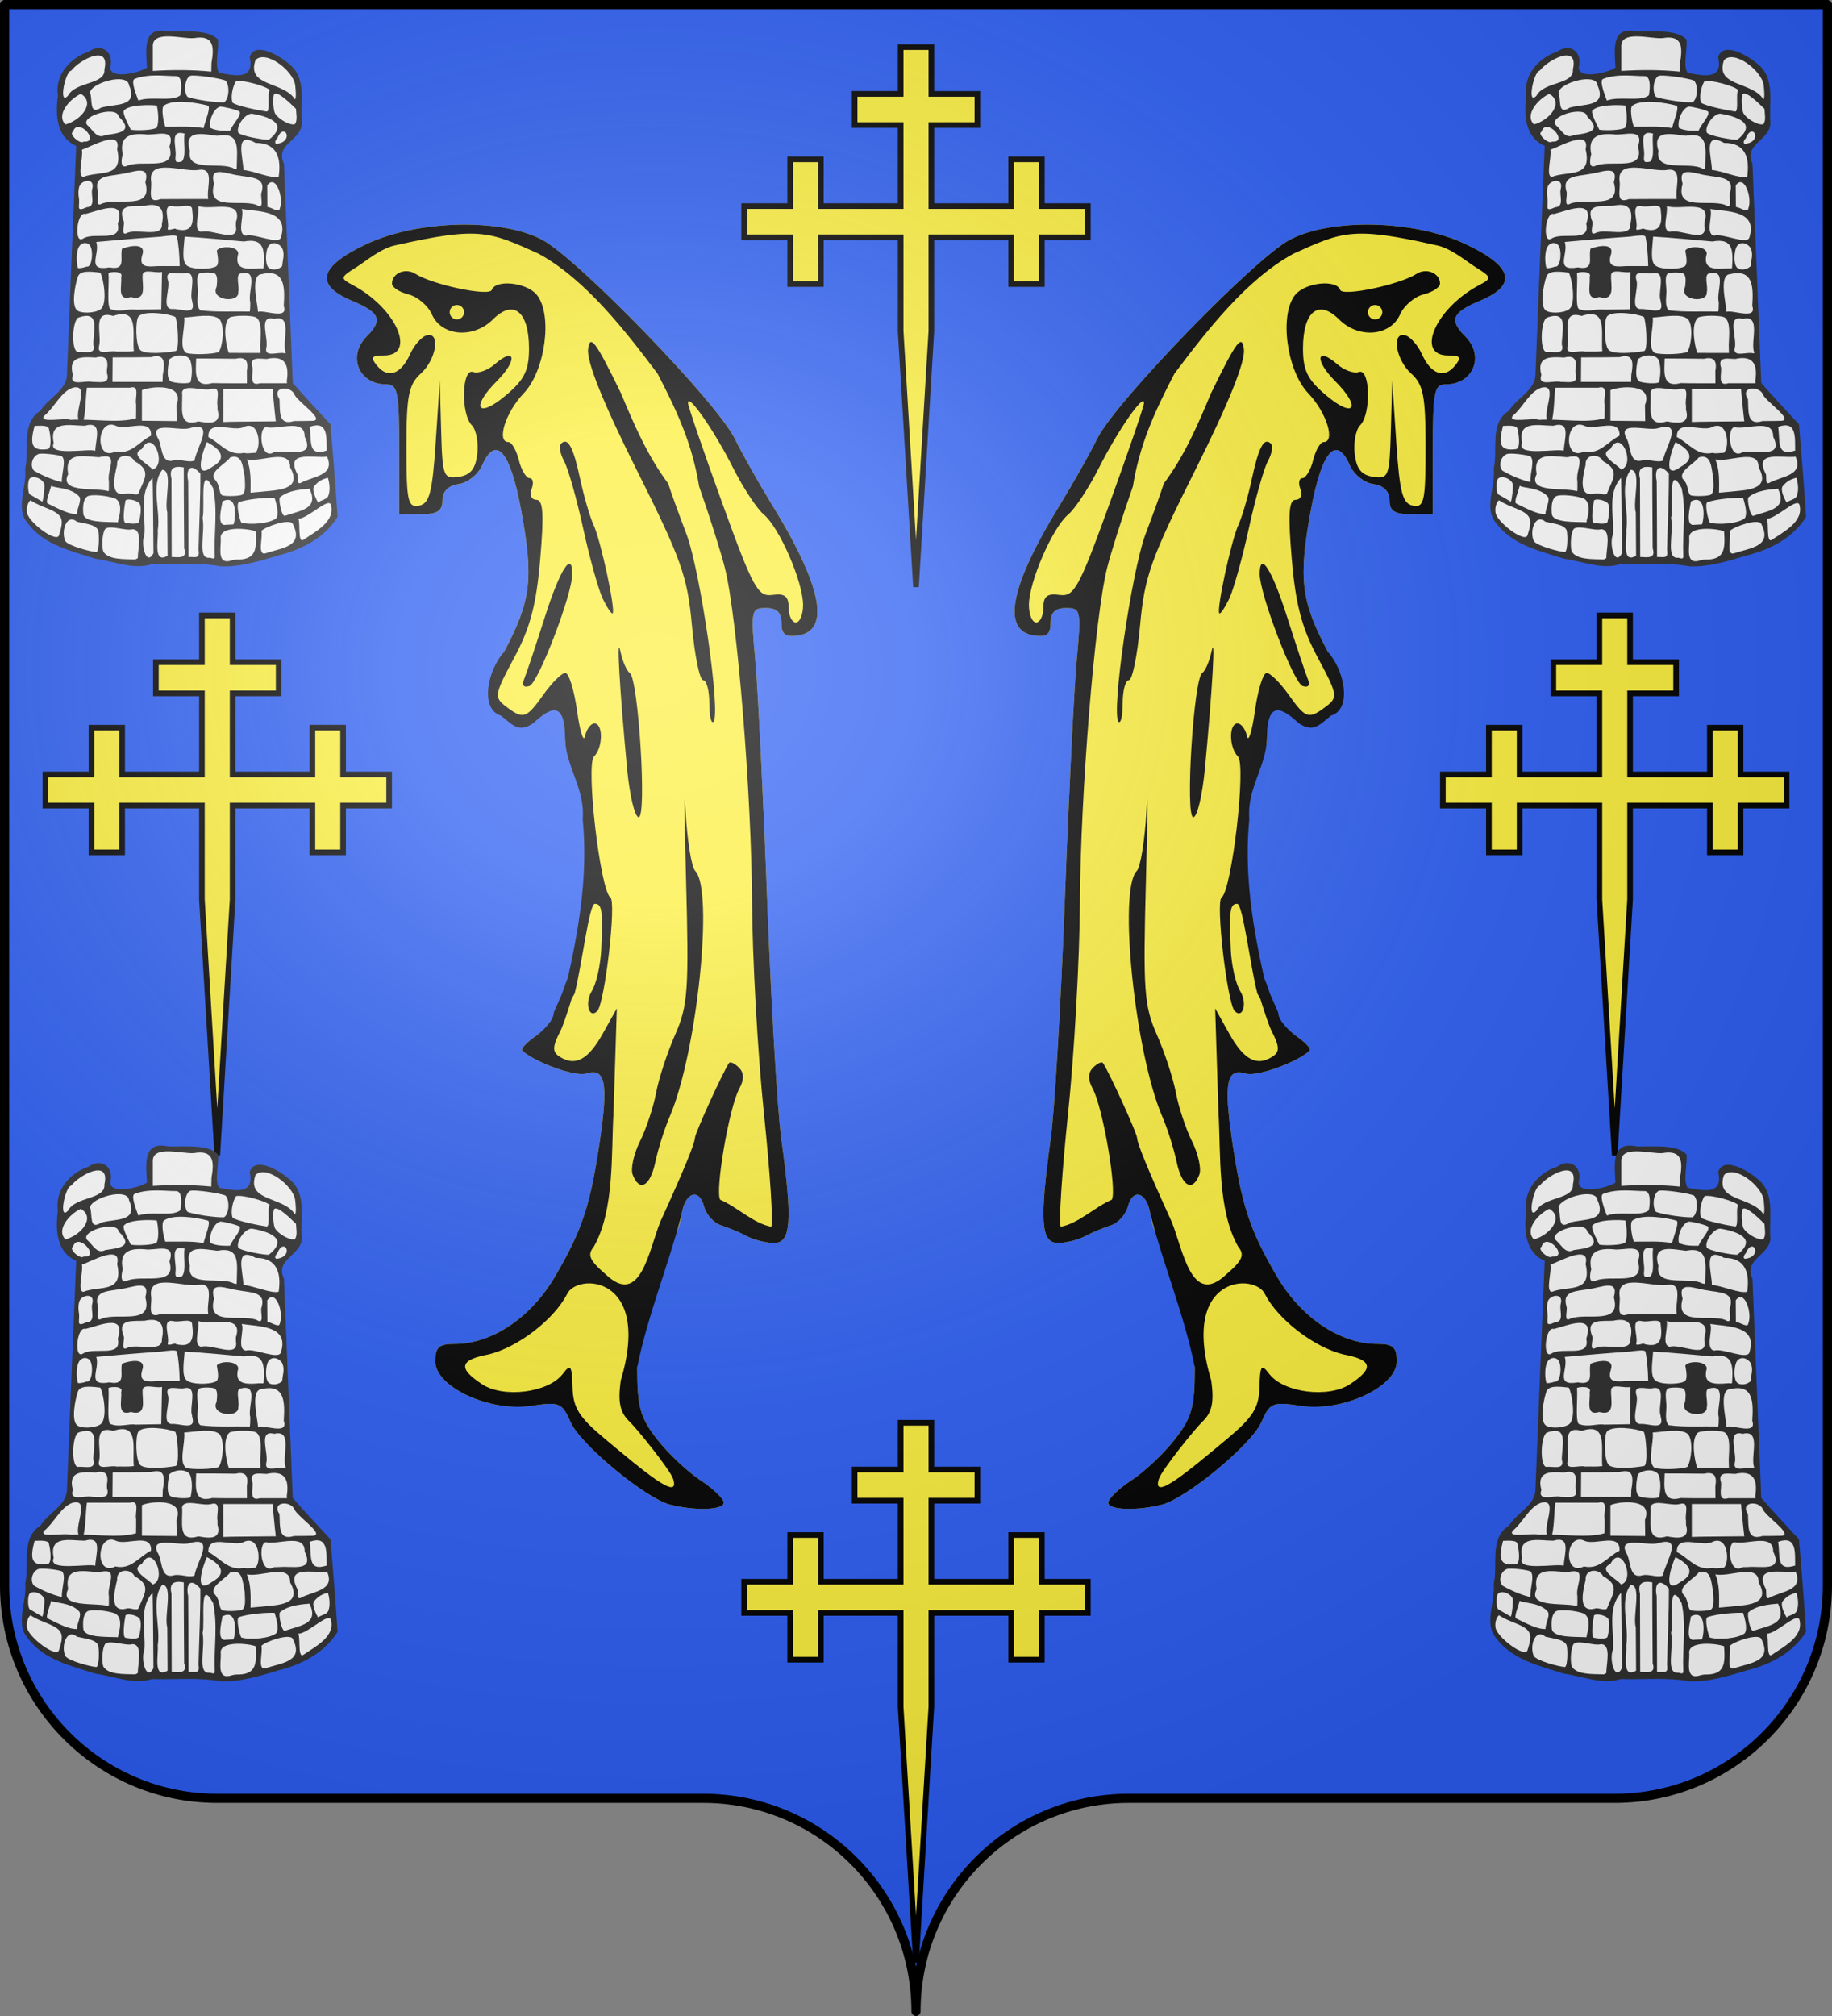
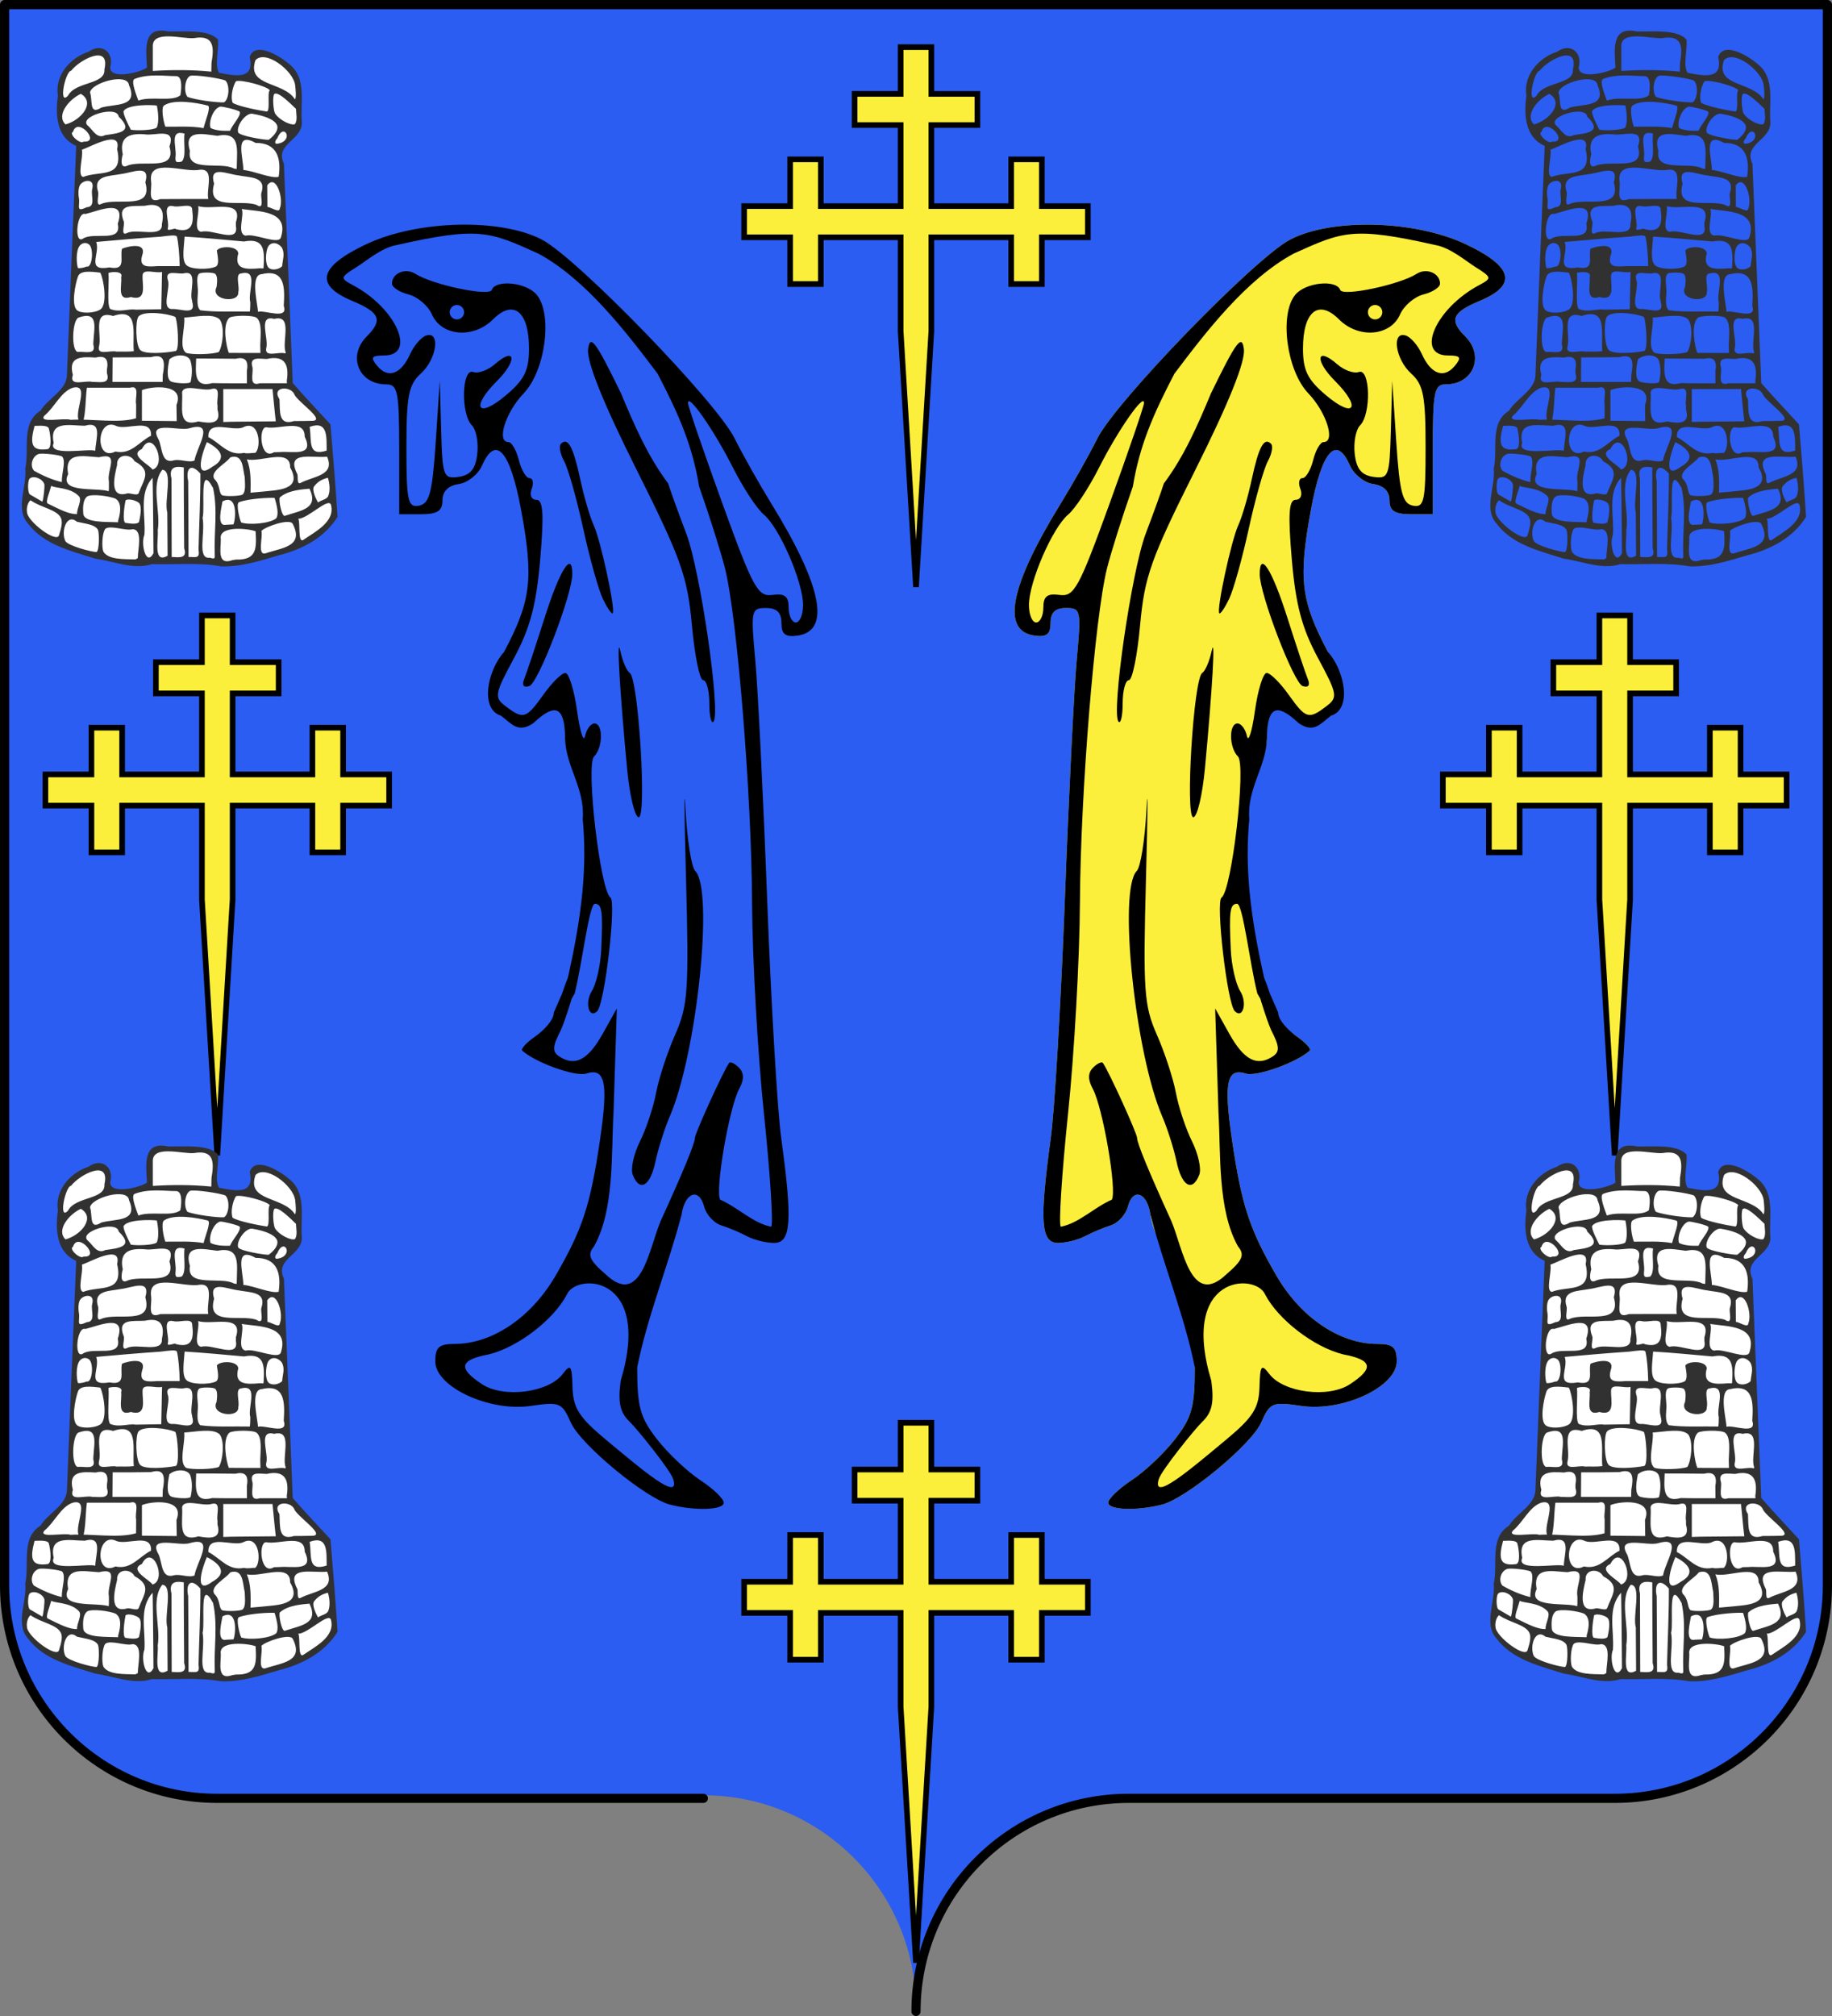
<svg xmlns="http://www.w3.org/2000/svg" xmlns:xlink="http://www.w3.org/1999/xlink" width="600" height="660" version="1.0">
  <rect width="100%" height="100%" fill="#808080" stroke="none" />
  <desc>Flag of Canton of Valais (Wallis)</desc>
  <defs>
    <radialGradient xlink:href="#a" id="c" cx="285.186" cy="200.448" r="300" fx="285.186" fy="200.448" gradientTransform="matrix(1.551 0 0 1.35 -227.894 -51.264)" gradientUnits="userSpaceOnUse" />
    <linearGradient id="a">
      <stop offset="0" style="stop-color:white;stop-opacity:.314" />
      <stop offset=".19" style="stop-color:white;stop-opacity:.251" />
      <stop offset=".6" style="stop-color:#6b6b6b;stop-opacity:.125" />
      <stop offset="1" style="stop-color:black;stop-opacity:.125" />
    </linearGradient>
  </defs>
  <path d="M300 657.491c0-38.504 31.203-69.753 69.65-69.753h159.2c38.447 0 69.65-31.25 69.65-69.754V.492H1.5v517.492c0 38.504 31.203 69.754 69.65 69.754h159.2c38.447 0 69.65 31.25 69.65 69.753" style="fill:#2b5df2;fill-opacity:1;fill-rule:nonzero;stroke:none;stroke-width:5;stroke-linecap:round;stroke-linejoin:round;stroke-miterlimit:4;stroke-dashoffset:0;stroke-opacity:1" />
  <path d="M-351.494 297.617c-3.385-.862-12.42-8.332-13.766-11.382-1.216-2.756-1.556-2.898-5.508-2.307-5.774.864-13.288-2.628-13.288-6.175 0-1.949.514-2.41 2.684-2.41 5.2 0 10.614-3.65 13.974-9.424 3.76-6.461 4.859-9.817 6.194-18.931 1.152-7.864.711-9.959-1.92-9.124-1.492.474-7.016-1.501-8.872-3.172-.241-.217.546-1.086 1.75-1.93 1.205-.843 2.876-2.033 2.876-3.102 3.896-10.278 6.857-22.772 3.7-34.104-.626-.21-2.386-2.068-2.386-4.13 0-4.871-.845-5.577-3.59-2.999l-2.176.794-3.124-.955-1.13-2.452 1.544-6.36c3.77-7.1 4.139-10.145 2.384-19.678-1.513-8.218-3.523-10.51-5.42-6.183-.544 1.237-2 2.393-3.238 2.57-1.446.205-2.25 1.009-2.25 2.25 0 1.477-.703 1.93-3 1.93h-3v-9c0-8-.2-9-1.8-9-3.819 0-5.415-3.928-2.7-6.643 2.268-2.268 1.841-3.317-2-4.922-5.277-2.205-4.651-4.746 1.938-7.863 7.057-3.338 18.61-3.637 24.352-.63 4.895 2.565 24.191 22.463 26.723 27.558 1.093 2.2 3.384 6.268 5.091 9.04 7.026 11.412 8.265 17.623 3.646 18.28-1.711.242-2.25-.177-2.25-1.75 0-1.45-.643-2.07-2.145-2.07-2.057 0-2.118.296-1.48 7.25.365 3.987 1.107 18.95 1.648 33.25.542 14.3 1.418 29.15 1.948 33 1.578 11.466 1.372 14.5-.985 14.5-1.107 0-2.795-.418-3.75-.927s-2.566-1.188-3.58-1.505c-1.016-.318-2.085-1.495-2.378-2.614-.699-2.67-2.684-1.956-3.124 1.124-.19 1.332-.793 2.966-1.34 3.632-2.854 7.524-4.708 10.738-4.814 17.535 0 5.494.401 6.949 2.75 9.968 1.513 1.945 4.213 4.497 6 5.67 1.788 1.174 3.25 2.58 3.25 3.126 0 1.012-3.953 1.153-7.438.265" style="fill:#fcef3c;fill-opacity:1" transform="matrix(-2.362 0 0 2.362 -449.696 -210.38)" />
  <path d="M-351.494 297.617c-3.385-.862-12.42-8.332-13.766-11.382-1.216-2.756-1.556-2.898-5.508-2.307-5.774.864-13.288-2.628-13.288-6.175 0-1.949.514-2.41 2.684-2.41 5.2 0 10.614-3.65 13.974-9.424 3.76-6.461 4.859-9.817 6.194-18.931 1.152-7.864.711-9.959-1.92-9.124-1.492.474-7.016-1.501-8.872-3.172-.241-.217.546-1.086 1.75-1.93 1.205-.843 2.626-2.283 2.626-3.351 6.701-15.633 2.275-.504.983 2.426-1.188 2.288-1.227 3.013-.2 3.677 2.185 1.41 3.97.466 6.002-3.171l1.954-3.5-.459 14.457c-.337 5.666.155 13.481-2.725 18.553-.946 1.14-.617 1.907 1.658 3.864 4.868 4.61 5.97-3.494 7.587-7.374 3.15-6.902 4.764-10.815 4.764-11.542 0-.635 3.88-9.153 4.735-10.392.164-.238.778.046 1.364.632.73.731.746 1.652.05 2.934-1.4 2.575-3.392 14.165-2.642 15.378 2.412 1.037 4.589 3.284 7.073 3.743.312-.312-.14-7.363-1.006-15.67s-1.607-21.51-1.648-29.343c-.079-15.002-2.066-39.485-3.754-46.24-.55-2.2-2.163-7.306-3.586-11.346-.925-5.638-2.78-9.918-5.759-15.633-4.34-5.756-9.968-13.106-16.551-16.652-6.765-3.053-8.189-3.756-19.65-1.175-2.062.362-4.208 2.21-5.53 3.042-2.293 1.442-2.316 1.558-.5 2.524 6 3.19 8.879 9.74 4.282 9.74-1.735 0-1.904.263-.927 1.44 1.502 1.81 3.302 1.162 4.57-1.645.539-1.191 1.542-2.345 2.229-2.564 2.006-.639 1.448 3.28-.75 5.269-1.698 1.537-2 3.08-2 10.228 0 7.478.196 8.381 1.75 8.085 1.448-.276 1.847-1.8 2.314-8.823l.563-8.49.187 6.82c.176 6.454.306 6.802 2.436 6.5 1.639-.234 2.34-1.1 2.578-3.192.18-1.58-.157-3.357-.75-3.95-1.556-1.557-1.407-7.964.172-7.392.688.249 2.04-.236 3.006-1.077 2.905-2.531 3.161-.536.299 2.327-3.69 3.689-2.695 5.293 1.233 1.989 2.575-2.167 3.212-3.454 3.212-6.492 0-5.142-2.151-6.882-4.994-4.04-2.713 2.714-7.134 2.354-8.47-.689-.53-1.207-1.992-2.453-3.25-2.769-1.257-.315-2.286-.988-2.286-1.495 0-1.454 1.877-2.237 3.25-1.356 2.341 1.503 10.243 3.17 10.583 2.233.543-1.495 4.816-1.045 6.228.656 2.247 2.708 1.218 10.517-1.803 13.675-2.522 2.636-3.808 6.752-2.11 6.752.448 0 1.096 1.125 1.441 2.5s1.015 2.5 1.488 2.5.601.675.285 1.5c-.32.834-.028 1.5.66 1.5.939 0 1.066 1.985.53 8.25-.539 6.293-1.396 9.53-3.615 13.65-2.718 5.05-2.795 5.486-1.172 6.718 2.454 1.864 2.84 1.745 5.235-1.618 1.175-1.65 2.54-3 3.034-3s1.227 2.362 1.63 5.25c.404 2.887.902 4.462 1.108 3.5.206-.963.792-1.75 1.301-1.75 1.231 0 1.19 3.338-.057 4.584-1.166 1.166.857 18.57 2.27 19.535.856.583-.783 14.711-1.827 15.755-1.138 1.138-1.766-1.153-.759-2.766.619-.99 1.208-3.558 1.31-5.705.255-5.417.12-6.403-.88-6.403-.798 0-1.773 8.415-2.803 12.434-3.713 6.67-2.325 1.2-.94-2.184 2.06-9.147 2.66-15.566 2.058-22 .355-4.156-2.3-7.182-2.445-11.084 0-4.955-1.644-4.798-4.4-2.21-2.145 1.47-3.057.026-4.49-1.033-2.953-.907-1.867-6.289.414-8.811 3.77-7.1 4.139-10.146 2.384-19.679-1.513-8.218-3.523-10.51-5.42-6.183-.544 1.237-2 2.393-3.238 2.57-1.446.205-2.25 1.009-2.25 2.25 0 1.477-.703 1.93-3 1.93h-3v-9c0-8-.2-9-1.8-9-3.819 0-5.415-3.928-2.7-6.643 2.268-2.268 1.841-3.317-2-4.922-5.277-2.205-4.651-4.746 1.938-7.863 7.057-3.338 18.61-3.637 24.352-.63 4.895 2.565 24.191 22.463 26.723 27.558 1.093 2.2 3.384 6.268 5.091 9.04 7.026 11.412 8.265 17.623 3.646 18.28-1.711.242-2.25-.177-2.25-1.75 0-1.45-.643-2.07-2.145-2.07-2.057 0-2.118.296-1.48 7.25.365 3.987 1.107 18.95 1.648 33.25.542 14.3 1.418 29.15 1.948 33 1.578 11.466 1.372 14.5-.985 14.5-1.107 0-2.795-.418-3.75-.927s-2.566-1.188-3.58-1.505c-1.016-.318-2.085-1.495-2.378-2.614-.699-2.67-2.684-1.956-3.124 1.124-1.839 7.07-4.7 13.94-6.154 21.167 0 5.494.401 6.949 2.75 9.968 1.513 1.945 4.213 4.497 6 5.67 1.788 1.174 3.25 2.58 3.25 3.126 0 1.012-3.953 1.153-7.438.265m.434-3.535c-.38-1.238-5.048-7.007-6.03-7.945-1.353-1.291-1.658-2.674-1.253-5.69 4.422-14.727-6.142-14.993-7.463-11.96-1.81 3.475-6.737 7.292-10.82 8.303-4.07.763-4.33 1.917-.934 4.142 2.988 1.957 9.204 1.166 11.173-1.422 1.102-1.45 1.28-1.212 1.363 1.833.078 2.872.904 4.172 4.6 7.25 5.175 4.308 10.356 8.717 9.364 5.489m18.004-121.156c0-3.189-3.278-10.74-5.441-12.535-.943-.782-2.866-3.701-4.272-6.486-2.638-5.222-6.324-10.509-6.239-8.947.027.486 2.168 6.735 4.76 13.885 4.265 11.772 4.922 12.97 6.951 12.687 1.698-.237 2.241.187 2.241 1.75 0 1.134.45 2.063 1 2.063s1-1.088 1-2.417m-47-40.583c0-.55-.45-1-1-1s-1 .45-1 1 .45 1 1 1 1-.45 1-1m23.376 119.538c-.308-.804.144-2.874 1.005-4.6.862-1.727 1.871-4.767 2.244-6.755.373-1.989 1.562-5.613 2.642-8.054 1.77-4.003 1.918-6.117 1.506-21.534-.252-9.402-.283-13.722-.07-9.599.215 4.123.82 7.926 1.344 8.45 2.606 2.607.25 25.257-3.542 34.054-.712 1.65-1.602 4.462-1.979 6.25-.72 3.416-2.202 4.257-3.15 1.788m-.778-56.288c-1.04-11.056-1.488-18.923-.924-16.25.29 1.375.874 2.725 1.298 3 1.198.777 2.388 20 1.238 20-.537 0-1.263-3.038-1.612-6.75m11.402-9.084c0-1.741-.388-3.166-.862-3.166s-1.173-3.428-1.552-7.618c-.612-6.754-1.486-9.205-7.695-21.6-4.572-9.126-6.898-14.903-6.698-16.632.253-2.186 1.052-1.12 4.557 6.079 1.885 4.516 3.706 8.705 6.549 12.52.293.963 1.419 4.078 2.502 6.923 1.972 5.179 4.837 25.023 3.767 26.093-.312.312-.568-.857-.568-2.599m-25.681-3.291c.313-.757 1.606-4.634 2.875-8.616 2.101-6.598 3.806-9.265 3.806-5.954 0 2.8-4.717 15.1-5.948 15.51-.794.265-1.08-.101-.733-.94m10.926-11.127c-.6-1.237-1.828-5.623-2.728-9.748s-2.09-8.332-2.646-9.348c-.555-1.016-.753-2.103-.44-2.416.96-.96 1.706.416 2.676 4.936.51 2.38 1.345 5.228 1.853 6.328.99 2.143 3.072 11.801 2.638 12.235-.144.144-.753-.75-1.353-1.987" style="fill:#000;fill-opacity:1" transform="matrix(-2.362 0 0 2.362 -449.696 -210.38)" />
-   <path d="M-351.494 297.617c-3.385-.862-12.42-8.332-13.766-11.382-1.216-2.756-1.556-2.898-5.508-2.307-5.774.864-13.288-2.628-13.288-6.175 0-1.949.514-2.41 2.684-2.41 5.2 0 10.614-3.65 13.974-9.424 3.76-6.461 4.859-9.817 6.194-18.931 1.152-7.864.711-9.959-1.92-9.124-1.492.474-7.016-1.501-8.872-3.172-.241-.217.546-1.086 1.75-1.93 1.205-.843 2.876-2.033 2.876-3.102 3.896-10.278 6.857-22.772 3.7-34.104-.626-.21-2.386-2.068-2.386-4.13 0-4.871-.845-5.577-3.59-2.999l-2.176.794-3.124-.955-1.13-2.452 1.544-6.36c3.77-7.1 4.139-10.145 2.384-19.678-1.513-8.218-3.523-10.51-5.42-6.183-.544 1.237-2 2.393-3.238 2.57-1.446.205-2.25 1.009-2.25 2.25 0 1.477-.703 1.93-3 1.93h-3v-9c0-8-.2-9-1.8-9-3.819 0-5.415-3.928-2.7-6.643 2.268-2.268 1.841-3.317-2-4.922-5.277-2.205-4.651-4.746 1.938-7.863 7.057-3.338 18.61-3.637 24.352-.63 4.895 2.565 24.191 22.463 26.723 27.558 1.093 2.2 3.384 6.268 5.091 9.04 7.026 11.412 8.265 17.623 3.646 18.28-1.711.242-2.25-.177-2.25-1.75 0-1.45-.643-2.07-2.145-2.07-2.057 0-2.118.296-1.48 7.25.365 3.987 1.107 18.95 1.648 33.25.542 14.3 1.418 29.15 1.948 33 1.578 11.466 1.372 14.5-.985 14.5-1.107 0-2.795-.418-3.75-.927s-2.566-1.188-3.58-1.505c-1.016-.318-2.085-1.495-2.378-2.614-.699-2.67-2.684-1.956-3.124 1.124-.19 1.332-.793 2.966-1.34 3.632-2.854 7.524-4.708 10.738-4.814 17.535 0 5.494.401 6.949 2.75 9.968 1.513 1.945 4.213 4.497 6 5.67 1.788 1.174 3.25 2.58 3.25 3.126 0 1.012-3.953 1.153-7.438.265" style="fill:#fcef3c;fill-opacity:1" transform="matrix(2.362 0 0 2.362 1049.696 -210.38)" />
  <path d="M-351.494 297.617c-3.385-.862-12.42-8.332-13.766-11.382-1.216-2.756-1.556-2.898-5.508-2.307-5.774.864-13.288-2.628-13.288-6.175 0-1.949.514-2.41 2.684-2.41 5.2 0 10.614-3.65 13.974-9.424 3.76-6.461 4.859-9.817 6.194-18.931 1.152-7.864.711-9.959-1.92-9.124-1.492.474-7.016-1.501-8.872-3.172-.241-.217.546-1.086 1.75-1.93 1.205-.843 2.626-2.283 2.626-3.351 6.701-15.633 2.275-.504.983 2.426-1.188 2.288-1.227 3.013-.2 3.677 2.185 1.41 3.97.466 6.002-3.171l1.954-3.5-.459 14.457c-.337 5.666.155 13.481-2.725 18.553-.946 1.14-.617 1.907 1.658 3.864 4.868 4.61 5.97-3.494 7.587-7.374 3.15-6.902 4.764-10.815 4.764-11.542 0-.635 3.88-9.153 4.735-10.392.164-.238.778.046 1.364.632.73.731.746 1.652.05 2.934-1.4 2.575-3.392 14.165-2.642 15.378 2.412 1.037 4.589 3.284 7.073 3.743.312-.312-.14-7.363-1.006-15.67s-1.607-21.51-1.648-29.343c-.079-15.002-2.066-39.485-3.754-46.24-.55-2.2-2.163-7.306-3.586-11.346-.925-5.638-2.78-9.918-5.759-15.633-4.34-5.756-9.968-13.106-16.551-16.652-6.765-3.053-8.189-3.756-19.65-1.175-2.062.362-4.208 2.21-5.53 3.042-2.293 1.442-2.316 1.558-.5 2.524 6 3.19 8.879 9.74 4.282 9.74-1.735 0-1.904.263-.927 1.44 1.502 1.81 3.302 1.162 4.57-1.645.539-1.191 1.542-2.345 2.229-2.564 2.006-.639 1.448 3.28-.75 5.269-1.698 1.537-2 3.08-2 10.228 0 7.478.196 8.381 1.75 8.085 1.448-.276 1.847-1.8 2.314-8.823l.563-8.49.187 6.82c.176 6.454.306 6.802 2.436 6.5 1.639-.234 2.34-1.1 2.578-3.192.18-1.58-.157-3.357-.75-3.95-1.556-1.557-1.407-7.964.172-7.392.688.249 2.04-.236 3.006-1.077 2.905-2.531 3.161-.536.299 2.327-3.69 3.689-2.695 5.293 1.233 1.989 2.575-2.167 3.212-3.454 3.212-6.492 0-5.142-2.151-6.882-4.994-4.04-2.713 2.714-7.134 2.354-8.47-.689-.53-1.207-1.992-2.453-3.25-2.769-1.257-.315-2.286-.988-2.286-1.495 0-1.454 1.877-2.237 3.25-1.356 2.341 1.503 10.243 3.17 10.583 2.233.543-1.495 4.816-1.045 6.228.656 2.247 2.708 1.218 10.517-1.803 13.675-2.522 2.636-3.808 6.752-2.11 6.752.448 0 1.096 1.125 1.441 2.5s1.015 2.5 1.488 2.5.601.675.285 1.5c-.32.834-.028 1.5.66 1.5.939 0 1.066 1.985.53 8.25-.539 6.293-1.396 9.53-3.615 13.65-2.718 5.05-2.795 5.486-1.172 6.718 2.454 1.864 2.84 1.745 5.235-1.618 1.175-1.65 2.54-3 3.034-3s1.227 2.362 1.63 5.25c.404 2.887.902 4.462 1.108 3.5.206-.963.792-1.75 1.301-1.75 1.231 0 1.19 3.338-.057 4.584-1.166 1.166.857 18.57 2.27 19.535.856.583-.783 14.711-1.827 15.755-1.138 1.138-1.766-1.153-.759-2.766.619-.99 1.208-3.558 1.31-5.705.255-5.417.12-6.403-.88-6.403-.798 0-1.773 8.415-2.803 12.434-3.713 6.67-2.325 1.2-.94-2.184 2.06-9.147 2.66-15.566 2.058-22 .355-4.156-2.3-7.182-2.445-11.084 0-4.955-1.644-4.798-4.4-2.21-2.145 1.47-3.057.026-4.49-1.033-2.953-.907-1.867-6.289.414-8.811 3.77-7.1 4.139-10.146 2.384-19.679-1.513-8.218-3.523-10.51-5.42-6.183-.544 1.237-2 2.393-3.238 2.57-1.446.205-2.25 1.009-2.25 2.25 0 1.477-.703 1.93-3 1.93h-3v-9c0-8-.2-9-1.8-9-3.819 0-5.415-3.928-2.7-6.643 2.268-2.268 1.841-3.317-2-4.922-5.277-2.205-4.651-4.746 1.938-7.863 7.057-3.338 18.61-3.637 24.352-.63 4.895 2.565 24.191 22.463 26.723 27.558 1.093 2.2 3.384 6.268 5.091 9.04 7.026 11.412 8.265 17.623 3.646 18.28-1.711.242-2.25-.177-2.25-1.75 0-1.45-.643-2.07-2.145-2.07-2.057 0-2.118.296-1.48 7.25.365 3.987 1.107 18.95 1.648 33.25.542 14.3 1.418 29.15 1.948 33 1.578 11.466 1.372 14.5-.985 14.5-1.107 0-2.795-.418-3.75-.927s-2.566-1.188-3.58-1.505c-1.016-.318-2.085-1.495-2.378-2.614-.699-2.67-2.684-1.956-3.124 1.124-1.839 7.07-4.7 13.94-6.154 21.167 0 5.494.401 6.949 2.75 9.968 1.513 1.945 4.213 4.497 6 5.67 1.788 1.174 3.25 2.58 3.25 3.126 0 1.012-3.953 1.153-7.438.265m.434-3.535c-.38-1.238-5.048-7.007-6.03-7.945-1.353-1.291-1.658-2.674-1.253-5.69 4.422-14.727-6.142-14.993-7.463-11.96-1.81 3.475-6.737 7.292-10.82 8.303-4.07.763-4.33 1.917-.934 4.142 2.988 1.957 9.204 1.166 11.173-1.422 1.102-1.45 1.28-1.212 1.363 1.833.078 2.872.904 4.172 4.6 7.25 5.175 4.308 10.356 8.717 9.364 5.489m18.004-121.156c0-3.189-3.278-10.74-5.441-12.535-.943-.782-2.866-3.701-4.272-6.486-2.638-5.222-6.324-10.509-6.239-8.947.027.486 2.168 6.735 4.76 13.885 4.265 11.772 4.922 12.97 6.951 12.687 1.698-.237 2.241.187 2.241 1.75 0 1.134.45 2.063 1 2.063s1-1.088 1-2.417m-47-40.583c0-.55-.45-1-1-1s-1 .45-1 1 .45 1 1 1 1-.45 1-1m23.376 119.538c-.308-.804.144-2.874 1.005-4.6.862-1.727 1.871-4.767 2.244-6.755.373-1.989 1.562-5.613 2.642-8.054 1.77-4.003 1.918-6.117 1.506-21.534-.252-9.402-.283-13.722-.07-9.599.215 4.123.82 7.926 1.344 8.45 2.606 2.607.25 25.257-3.542 34.054-.712 1.65-1.602 4.462-1.979 6.25-.72 3.416-2.202 4.257-3.15 1.788m-.778-56.288c-1.04-11.056-1.488-18.923-.924-16.25.29 1.375.874 2.725 1.298 3 1.198.777 2.388 20 1.238 20-.537 0-1.263-3.038-1.612-6.75m11.402-9.084c0-1.741-.388-3.166-.862-3.166s-1.173-3.428-1.552-7.618c-.612-6.754-1.486-9.205-7.695-21.6-4.572-9.126-6.898-14.903-6.698-16.632.253-2.186 1.052-1.12 4.557 6.079 1.885 4.516 3.706 8.705 6.549 12.52.293.963 1.419 4.078 2.502 6.923 1.972 5.179 4.837 25.023 3.767 26.093-.312.312-.568-.857-.568-2.599m-25.681-3.291c.313-.757 1.606-4.634 2.875-8.616 2.101-6.598 3.806-9.265 3.806-5.954 0 2.8-4.717 15.1-5.948 15.51-.794.265-1.08-.101-.733-.94m10.926-11.127c-.6-1.237-1.828-5.623-2.728-9.748s-2.09-8.332-2.646-9.348c-.555-1.016-.753-2.103-.44-2.416.96-.96 1.706.416 2.676 4.936.51 2.38 1.345 5.228 1.853 6.328.99 2.143 3.072 11.801 2.638 12.235-.144.144-.753-.75-1.353-1.987" style="fill:#000;fill-opacity:1" transform="matrix(2.362 0 0 2.362 1049.696 -210.38)" />
  <path d="M300.395 526.775h-26.132v15.308H264.21v-15.308h-15.076v-10.206h15.076v-15.308h10.052v15.308h26.132v-26.535H285.32V479.83h15.076V464.52h10.051v15.309h15.077v10.205h-15.077v26.535h26.133v-15.308h10.051v15.308h15.077v10.206H346.63v15.308h-10.05v-15.308h-26.134v30.72l-5.025 83.788-5.026-83.789zM300.395 76.412h-26.132V91.72H264.21V76.412h-15.076V66.206h15.076V50.898h10.052v15.308h26.132V39.671H285.32V29.466h15.076V14.157h10.051v15.309h15.077V39.67h-15.077v26.535h26.133V50.898h10.051v15.308h15.077v10.206H346.63V91.72h-10.05V76.412h-26.134v30.719l-5.025 83.789-5.026-83.789z" style="fill:#fcef3c;fill-opacity:1;stroke:#000;stroke-width:1.844;stroke-miterlimit:4;stroke-dasharray:none;stroke-opacity:1" transform="translate(-5.42 1.271)" />
  <path d="M71.552 270.47H45.42v15.31H35.368v-15.31H20.292v-10.205h15.076v-15.309H45.42v15.309h26.132V233.73H56.476v-10.206h15.076v-15.308h10.051v15.308H96.68v10.206H81.603v26.535h26.133v-15.309h10.051v15.309h15.077v10.206h-15.077v15.308h-10.05v-15.308H81.602v30.719l-5.025 83.789-5.026-83.79zM529.238 270.47h-26.132v15.31h-10.051v-15.31h-15.077v-10.205h15.077v-15.309h10.05v15.309h26.133V233.73h-15.076v-10.206h15.076v-15.308h10.051v15.308h15.077v10.206h-15.077v26.535h26.133v-15.309h10.051v15.309h15.077v10.206h-15.077v15.308h-10.05v-15.308h-26.134v30.719l-5.025 83.789-5.026-83.79z" style="fill:#fcef3c;fill-opacity:1;stroke:#000;stroke-width:1.844;stroke-miterlimit:4;stroke-dasharray:none;stroke-opacity:1" transform="translate(-5.42 -6.729)" />
  <g style="opacity:1;display:inline">
    <path d="M1426.805 1437.336c-9.961-.762-17.575 7.725-18.407 17.094-2.031 11.973-.339 24.155.157 36.187-11.714 7.543-26.156 10.338-40 10.844-7.519.344-17.99-2.743-18.032-11.812 2.947-9.392.657-22.624-10-26-9.791-3.257-17.562 4.67-26.373 7.364-21.71 9.576-39.59 31.999-36.814 56.76.122 11.435-2.358 23.165-.564 34.746 1.39 17.34 11.018 34.572 27.845 40.786-5.01 113.827-8.879 227.718-14 341.531-3.574 19.32-22.47 29.31-34.219 43.25-2.995 4.57-6.5 8.226-11.03 11.281-14.207 13.154-13.315 34.404-13.49 52.281.39 9.829-1.15 19.57-1.98 29.22 1.556 22.849-10.691 46.11-2.093 68.343 12.716 23.263 37.136 37.188 61.347 45.872 18.34 6.189 36.727 12.963 55.911 16.059 22.386 4.855 46.116 12.576 68.898 5.413 34.154.82 68.68-2.573 102.5 3.25 34.409.716 67.067-11.794 99.632-21.047 27.044-9.128 52.88-25.504 68.274-50.14-2.897-44.863-6.589-89.67-10.312-134.47-18.541-20.172-37.442-40.026-55.438-60.687-4.428-107.402-8.63-214.812-12.937-322.219-5.212-9.485-3.112-21.671 4.656-29.125 8.524-9.633 22.41-17.93 21.562-32.625-2.112-24.017 4.878-50.355-7.78-72.343-8.848-13.116-23.115-21.624-37.22-28.157-7.91-3.285-20.1-6.567-25.78 1.75-3.472 4.37.613 10.146-.563 15.313.136 9.546-8.567 16.662-17.72 16.625-10.69.797-21.169-1.785-31.624-3.657-7.398-11.864-2.651-26.793-2.375-39.874-.044-4.615 1.91-10.853-3.719-12.938-16.937-9.894-37.536-7.396-56.374-7.655-7.522.828-14.562-1.057-21.938-1.22" style="fill:#fff;fill-opacity:1;stroke:none;stroke-width:7;stroke-miterlimit:4;stroke-dasharray:none;stroke-opacity:1" transform="matrix(.223 0 0 .223 -265.51 -310.055)" />
    <path d="m1501.257 1482.67-.302 12.875c-28.514-2.85-57.293-2.793-85.887-1.013v-34.975c-1.89-26.102 43.868-11.543 60.615-13.24 29.289-5.08 29.583 13.462 25.574 36.353m-210.69 48.097c-14.526 15.799-4.285-35.67 4.655-36.625 11.704-15.542 57.583-40.487 48.761-1.864 1.797 22.738-42.226 17.306-53.415 38.49m333.538-15.466c.57 5.175 2.103 18.951-.33 20.912-16.85-26.73-71.658-18.21-57.902-57.569 14.627-15.703 55.243 15.027 58.232 36.657m-230.237 22.758c-6.49-16.853-10.344-29.938-5.424-31.854 20.713-8.07 45.242-3.938 60.664-4.082 8.558-.08 8.82 14.398 6.42 28.157-12.243 10.009-43.437.813-61.66 7.779m127.9-29.365c6.734 6.805 5.326 27.24-2.035 31.9-11.184.64-42.617-3.706-53.756-7.96-5.848-7.357-4.021-26.655 3.723-30.794 5.812-2.346 45.287 3.525 52.068 6.854m-182.45 39.699c-18.593 12.014-12.324-12.054-16.508-22.254 1.973-14.378 55.403-29.508 57.283-10.684 14.417 32.732-20.398 26.917-40.775 32.938m247.505-25.416c-4.017 3.526 1.035 29.621-4.21 31.172-9.878-1.335-42.85-7.683-50.345-12.93-3.333-8.764.155-24.09 4.871-31.549 7.417-2.943 46.364 7.268 49.684 13.307m-300.005 50.068c-14.198-13.495 5.27-37.015 22.5-44.868 22.04 12.758.537 38.683-22.5 44.868m338.49-22.875c.243 6.44 2.639 17.6-1.702 22.506-5.712 2.247-22.74-5.983-29.063-15.791-2.458-4.494-4.029-24.529-1.1-28.514 5.594-4.225 23.005 13.358 31.864 21.799m-129.59-4.785c5.483 1.457-3.8 22.922-6.109 33.08-18.539-3.33-37.417-1.83-56.146-2.105-2.992-7.783-6.463-27.9-2.011-31.031 14.26-10.03 48.778-4.06 64.266.056m-74.99 32.333c-5.114 4.08-30.15 4.561-37.962 3.087-3.118-6.117-11.605-22.451-10.634-27.328 5.86-9.953 40.43-9.35 48.884-8.13 3.087 14.881 2.408 27.681-.288 32.371m107.84 4.651c-9.156.26-20.582.055-28.722-4.083-3.137-8.493 3.505-28.194 13.899-31.343 3.499-.619 25.442 4.806 28.882 7.327 2.893 5.777-10.68 18.682-14.06 28.1m-183.25 6.329c-11.962 6.2-17.747-6.575-25.073-13.316-16.946-13.208 42.312-31.452 44.739-13.837 23.07 22.245.175 24.398-19.666 27.153m240.057 6.875c-4.821.617-42.242-5.46-44.919-10.7-3.412-9.86 12.063-30.656 22.11-27.225 12.615 2.034 30.198 7.012 34.61 15.875 2.91 5.844-1.096 13.907-11.8 22.05m-272.024 2.71c-4.743 4.69-22.592-11.421-15.45-14.467 6.594-22.818 41.405 16.31 15.45 14.468m286.492 2.797c-7.709 2.171-5.068-4.936-2.125-7.472 9.768-24.415 25.02 2.417 2.125 7.472m-142.26 26.465c-9.01 2.19-9.798.305-9.109-7.658 1.733-13.805-9.525-39.98 13.21-33.342-2.135 12.833 3.207 33.426-4.1 41m-81.733 6.825c-10.848 3.192-5.195-16.927-4.938-17.397-5.218-24.748 8.35-31.32 32.295-29.424 14.913 2.782 46.499-11.11 36.28 17.942 11.307 38.452-41.567 17.805-63.637 28.88m162.538.05-.136 4.065-4.184-.704c-18.919-10.804-70.07 6.69-64.511-25.894-9.764-32.221 19.366-24.653 40.166-22.16 34.462-6.728 28.85 19.888 28.665 44.693m-225.416 15.658c-9.42-1.163.34-29.965-2.107-39.873 12.48-4.087 59.035-30.994 51.77-.944 10.197 43.803-26.05 31.216-49.663 40.817m286.918-.158c-10.728 3.088-35.855-8.593-51.887-10.04.377-17.074-14.386-57.888 18.065-39.688 31.75-.22 37.777 22.64 33.822 49.728m-140.745 32.625c-11.011.003-22.022.032-33.032.143-20.569 7.828-11.761-14.393-13.542-26.003-4.935-35.498 48.432-12.542 70.774-17.028 23.481-2.837 9.757 27.863 13.223 42.888zm-119.327 7.003c-10.138 5.838-3.224-13.299-5.25-17.994-7.406-23.87 16.124-22.283 33.845-25.724 17.05-2.02 43.578-15.192 35.655 12.212 11.78 41.982-40.555 21.719-64.25 31.506m234.75-16.003c-1.975 5.324 5.44 26.116-7.25 17.592-23.764-8.567-73.764 9.957-62.25-30.954-8.123-27.694 18.577-14.358 35.654-12.353 17.673 3.48 41.53 1.61 33.846 25.715m-256.5 21.056c-16.252 7.554-10.135-.675-11.34-12.346-1.404-7.033-1.371-17.464 2.394-21.638 6.152-6.82 21.11-7.772 16.865 7.513-2.183 9.162 5.828 25.892-7.92 26.471m283.507 1.819c-.446 7.393-13.074-2.139-18.257-2.209l-.224-31.708c12.719-17.599 24.66 18.924 18.48 33.917m-152.507 30.375c-.834-2.9-13.81 4.647-11.949-1.494 2.864-10.747-9.636-36.255 8.334-32.256 8.394 2.467 27.64-5.631 27.421 5.222 2.682 20.325.079 34.56-23.806 28.528m-72 5.762c-10.499 5.023-1.983-14.325-5-17.848-9.768-25.753 13.492-21.294 31.168-22.243 22.042-4.996 30.02 4.681 25.148 26.802 1.809 21.385-37.313 5.722-51.316 13.289m160-15.848v5.547c5.02 26.79-35.687 3.356-50.91 8.49-12.61-2.488-2.01-26.203-4.478-37.823 19.585 6.65 67.084-11.44 55.388 23.786m-224.75 24.09c-13.452 8.412-8.854-40.828 3.736-36.242 20.835-5.09 60.354-23.28 47.514 14.353 6.681 28.603-35.533 11.175-51.25 21.889m291.064-2.63c-2.169 12.985-38.604-5.75-51.856-1.855-13.835-2.224-1.428-30.586-5.958-39.082 26.129 3.9 69.48 2.292 57.814 40.938m-252.011 44.777c-35.366 6.099-13.264-19.463-19.38-37.401 30.85-2.808 64-5.631 94.91-7.745 11.105-1.476 22.826-3.09 23.582.048 2.193 9.107 3.738 25.928 4.064 43.197h-32.9c-13.27.869-27.427 2.576-22.316-15.397 7.324-20.006-19.316-14.156-29.451-10.179-3.774 12.608 7.152 32.482-18.51 27.477m226.365-.026-.394 1.549-5.094-.262c-20.265 1.88-38.317 2.103-31.68-21.812-.696-11.567-27.496-11.21-31.5-4.156 1.42 8.845 4.026 20.852-1.594 23.518-9.933 4.713-37.03 4.598-43.458-2.523-6.885-7.627-3.007-27.434-2.243-41.525 29.072 1.71 58.072 4.58 87.079 7.17 30.223-5.674 30.504 12.957 28.884 38.04m-259.713-1.308c-3.21 1.55-11.78 3.28-12.999 2.018-1.978-5.735-3.29-24.14 2.331-32.082 2.954-4.172 8.845-6.234 13.87-2.464 7.741 5.808 4.834 35.049-3.202 32.528m286.855-27.337c4.488 9.532.783 17.24.152 26.792-5.003 5.285-15.147 6.591-19.725 2.488-5.737-5.142-4.59-23.51-1.138-30.688 5.255-9.166 15.915-5.782 20.71 1.408m-132.047 77.645.027 1.339c6.513 21.274-17.383 9.743-29.51 10.786-16.878-.01-1.26-31.974-6.41-43.369-3.975-15.357 15.02-7.131 24.055-9.131 21.66-4.649 6.784 28.078 11.838 40.375m-82.851 13.06c-10.935-1.85-24.096 4.62-37.67-1.136-4.958-6.672-1.01-38.786-2.357-52.428-.457-1.607 22.925-4.615 18.615 5.832 1.543 11.633-6.938 35.907 14.227 29.16 24.402 6.709 16.492-17.733 17.25-31.384-.29-11.426 19.929-2.792 28.574-5.48q-.586 27.408-1.16 54.814zm168.271-10.81c-.287 4.514.131 9.139-.754 13.598-23.493-.562-50.173 1.12-72.536-1.879-5.24-4.02-4.487-14.059-3.8-24.033 1.054-9.616-3.689-24.905 2.128-29.857 3.212-2.016 19.953-2.139 23.415.337 3.685 3.46 2.94 11.256 2.067 19.175-10.064 19.88 33.274 24.591 31.797 7.833 2.515-8.145-5.381-27.468 4.577-27.624 25.826-6.257 8.8 28.158 13.106 42.45m-220.617 10.762c-9.14 5.57-28.748 5.963-34.235.564-8.26-8.127-2.176-38.198 1.686-49.068 3.252-9.152 18.167-7.616 32.832-5.776 4.614 7.95 11.554 47.065-.283 54.28m269.727-5.512c7.292 21.334-28.128 5.554-37.866 8.725.013-10.125-12.216-54.824 5.698-55.32 34.435-8.143 33.772 20.297 32.168 46.595m-220.197 66.49c-8.482 1.13-17.087.378-25.614.635-8.662-2.541-29.412 6.708-25.371-8.223 4.229-17.172-10.774-53.478 20.59-44.091 39.163-13.28 27.809 25.97 30.395 51.68m-59.406-13.24-.033 1.59-.04 1.826c4.753 16.385-13.06 9.72-23.136 10.959-9.653-2.86-7.768-46.722 1.456-50.502 30.22-10.523 22.806 15.28 21.753 36.127m120.355-37.027c3.223 4.833 6.556 48.057.67 49.999-13.815 2.779-46.041 5.558-52.437-1.667-6.727-7.6-6.957-43.184-2.323-48.868 7.389-9.064 43.017-4.663 54.09.536m124.752 41.027q.15 5.937.297 11.875c-15.498-.037-30.998.097-46.495-.126-3.375-8.233-10.186-41.692.938-51.661 5.105-3.486 34.17-4.063 39.942.106 8.108 7.067 5.856 24.422 5.318 39.806m37.214 10.75-.011 1.625h-1.405c-8.688-2.72-29.114 6.55-27.131-7.07 4.557-14.034-12.86-50.132 11.837-43.46 27.871-6.9 10.95 33.17 16.71 48.905m-97.994-.356c-8.002 3.457-39.095 4.492-48.132 1.317-11.275-7.961-1.012-36.093-2.727-51.836 15.933-.792 42.479-6.8 52.133 2.837 7.466 10.061 4.724 37.95-1.274 47.682m-82.319 33.606-.308 10.375h-73.64l.274-36c18.772.033 37.544-.058 56.313-.378 20.835-6.07 20.57 8.438 17.361 26.003m-82.085-7.589.04 5.176c5.384 16.766-10.286 12.638-21.645 12.788-10.14-2.83-34.485 7.794-28.425-10.293-7.337-27.422 12.796-26.848 33.451-25.445 15.223-3.96 19.201 3.543 16.579 17.774m122.619-13.13c3.053 9.225 2.6 21.189.32 30.957-.855 3.665-24.453 2.067-28.997-.601-6.737-3.957-4.991-19.115-2.231-32.363 9.205-8.287 27.66-7.804 30.908 2.007m141.533 29.469.137 1.803.14 1.822h-39.83c-16.488 5.081-9.593-13.042-10.786-23.14-5.166-16.52 9.556-12.764 20.807-12.549 25.75-5.745 33.457 7.177 29.532 32.064m-58.652-14.294.137 17.92c-16.943-.056-33.89.167-50.828-.273-27.935 7.569-24.285-16.223-23.74-36.078 19.284-.118 38.569.212 57.852.357 15.195-3.627 19.218 3.898 16.579 18.074m-162.613 48.669c-.013 6.887.037 13.774-.13 20.66-26.387 7.752-65.042.376-96.132 2.26-9.15-3.42-47.746 5.539-38.542-6.064 14.725-11.907 24.319-35.32 41.806-41.081 29.658-7.243-6.69 48.126 14.59 51.814 4.747-14.839 3.86-36.35 6.11-51.84h63.163c15.641-4.512 6.934 15.324 9.135 24.25m260.099 24.31c-9.416.292-18.838.335-28.258.38-23.497 7.404-20.287-14.693-21.32-32.043-12.138-18.593 15.603-19.877 21.503-7.931 3.4 10.67 45.548 37.677 28.075 39.594m-200.849-23.185.365 23.625c-17.038-.2-34.077-.36-51.115-.515V1963.2c13.08-5.863 63.575-10.619 50.75 21.72m111.429 24.314c-14.224.242-28.465.077-42.68.7v-48.39h72.292c1.614 15.792 2.917 31.62 4.817 47.38zm-51.18-23.44v5.981c6.222 21.66-10.748 20.512-28.094 17.263-31.9 9.556-22.179-22.402-23.921-42.672 2.462-13.106 30.227-1.19 42.881-4.821 15.641-4.513 6.934 15.323 9.135 24.25m-268.697 29.834c12.697-.703 19.966-.046 21 3.868 2.661 10.072 4.64 29.353-1.863 30.255-10.67 1.48-16.959-.105-19.853-3.764-5.285-6.683-1.95-19.633.716-30.36m429 36.276c-28.5 9.16-21.636-14.257-24.983-34.846 27.136-9.724 24.742 14.909 24.982 34.846m-339.8.266c-10.494-3.779-70.542 8.89-61.058-11.5-7.216-33.778 23.844-25.391 45.551-25.239 27-7.654 16.108 19.117 15.508 36.739m29.556 1.072c-31.027 15.959-28.022-52.455 1.968-37.203 16.115 5.917 51.648-12.557 50.369 14.006-17.845 8.816-28.949 28.272-52.337 23.197m241.249.83-4.322.117-4.058.12c-20.11 12.5-23.342-36.444-11.624-36.688 19.067 3.966 57.093-13.677 56.776 13.894 14.689 30.12-18.659 20.782-36.772 22.557m-35.897 1.159c-5.448-.129-11.125 1.602-16.477.033-23.28 4.81-34.57-14.209-52.329-23.22-.966-26.358 34.056-8.21 50.37-14.005 25.195-13.559 27.703 30.369 18.436 37.192m-89.144 11.189c-7.985 3.698-20.312-2.297-29.905-.342-19.463 6.12-17.144-18.39-22.898-30.573-16.757-28.804 30.371-11.427 45.934-16.572 38.242-10.96 9.612 28.465 6.869 47.487m-61.726 13.327c-3.529-6.666-35.607-21.38-15.6-30.157 16.002-31.267 37.41 23.69 15.6 30.157m87.4-3.827c-28.143 20.802-13.031-24.906-7.48-36.47 19.366 9.928 31.11 23.593 7.48 36.47m-220.613 22.21c-14-3.265-28.664-9.71-40.868-16.756-6.499-7.506-2.519-21.551 7.143-24.62 4.608-1.462 30.224 1.25 34.281 3.911 5.976 6.869-.914 24.178-.556 37.466m350.738 1.222c-6.526 3.198-2.966-10.984-5.169-13.637-17.337-34.466 23.26-22.36 44.034-24.907 12.294 27.981-20.715 28.664-38.865 38.544m-281.56-2.182c-.175 4.682.36 10.196-.304 14.37-17.852-5.84-73.648 3.389-59.576-25.036-5.967-33.512 21.6-26.256 45.258-24.87 31.421-7.713 11.155 18.312 14.622 35.536m223.995 15.092c-5.335.457-10.67.912-16 1.427.167-16.6 1.046-33.2-5.362-48.95 19.711 4.894 64.181-17.144 63.507 11.82 19.196 34.063-19.65 33.097-42.145 35.703m-180.243 1.908c-1.78 5.162-13.684-1.205-17.757.845-26.307 6.814-17.599-26.584-13.913-42.079-1.38-15.882 19.274-17.637 25.685-5.437 25.8 13.95 13.654 26.316 5.985 46.67m152.564 2.218c-3.689 2.5-25.098 2.94-30.087 1.095-5.35-3.914-2.26-15.512-11.578-24.155-6.314-11.219 16.785-21.934 23.607-31.472 19.232-6.023 18.154 16.516 21.237 29.038.2 9.614 1.907 20.792-3.18 25.494m-291.14-15.266c.845 3.221-1.273 22.756-2.935 25.737l-18.198-10.558c-3.54-2.054-3.555-20.125-.461-23.241 5.357-5.108 18.618-.417 21.594 8.062m416.935 17.492c-2.218 5.229-10.787 5.865-14.92 9.463-2.352-3.857-10.015-18.673-5.6-24 5.545-6.689 10.435-9.775 19.98-12.328 2.635 7.73 3.727 19.352.54 26.865m-366.1.276c5.07 5.478-3.149 17.514-2.803 26.265-11.384.252-24.158-6.163-43.023-15.551-3.815-1.898 2.808-16.945 5.15-26.119 4.245 3.712 28.332 2.068 40.675 15.405m302.716 28.678c-4.808 2.76-10.136-24.752-7.52-27.059 12.484-11.001 34.922-11.802 43.431-12.709 14.177 29.727-12.723 31.847-35.91 39.768m-245.044 6.852c-.37 1.002.553 3.468-1.446 2.625-14.7-.73-48.217 1.176-49.829-12.16-1.046-12.204.243-21.48 5.759-25.72 7.54-4.171 33.251-.397 41.786 3.385 8.04 5.398 8.116 16.944 3.73 31.87m232.034-3.096c-9.616 7.84-39.702 10.014-51.299 6.148-2.136-3.053-8.292-28.118-3.313-29.889 15.496-5.509 45.015-6.845 52.238-6.245 3.905 12.402 6.346 24.385 2.375 29.986m-221.27-26.3c3.16-3.102 14.894-.459 19.482 3.435 5.529 4.691 1.73 22.323.242 28.414-3.468 3.671-12.555 2.125-19.625 1.133-5.174-.727-1.739-25.604-.099-32.982m158.476 35.206-10.883.545c-14.837 3.224-5.984-28.035-5.242-34.282 23.003-12.101 19.358 26.877 16.125 33.737m-256.234 16.065c-3.626 11.807-46.827-20.5-46.993-34.443-.941-5.526 1.13-14.093 5.234-17.055 15.553 11.01 38.984 13.6 44.63 26.016 2.644 5.816.862 13.814-2.87 25.482m359.056 6.546c-8.827 6.064-4.178-26.715-7.71-30.87 14.187-.088 44-31.492 48.012-20.77 6.923 25.044-23.303 39.847-40.302 51.64m-301.725-14.476c1.914 4.681 2.069 29.327-2.034 32.412-5.756.34-42.663-9.038-46.124-16.436-6.373-14.018 2.08-40.869 17.199-28.015 12.41 3.058 26.472 3.68 30.96 12.04m245.902 34.372c-12.27 3.162-3.488-23.794-5.927-32.993 6.111-6.466 42.157-18.873 46.095-10.147 17.015 33.47-16.314 34.926-40.168 43.14m-98.252-5.567c2.224 14.015-4.087 10.697-14.675 10.875.037-37.136-.29-74.27-.528-111.404-3.672-16.6 2.799-28.226 17.923-10.972.138 37.167-1.84 74.337-2.72 111.5m-21.343-37.208.244 35.295c5.065 15.36-7.345 13.363-18.326 12.786l-.314-115.056c-3.87-15.344 3.888-19.094 18.064-16.442-.038 27.806.15 55.612.332 83.417m-24.522-17.167.427 63.424c-21.615 12.439-13.18-22.963-14.472-37.258 4.643-28.561-10.823-66.488 6.658-88.89 16.471.885 2.42 46.002 7.387 62.724m-20.607 25.375.28 34.394c-10.74 20.207-19.046-13.73-13.302-27.087 2.222-27.738-8.825-61.003 12.069-83.682.48 25.456.743 50.915.953 76.375m90.3 37.5c.529 5.58-1.738 5.06-7.237 3.466-19.214 2.45-6.455-35.315-10.639-58.538 4.072-14.378-5.756-82.833 15.39-43.78 7.19 32.33 1.07 65.977 2.487 98.852m-113.003 4.047-3.5 1.913c-17.247-.516-39.8.618-47.135-11.455-2.65-6.623-1.812-27.7 2.94-33.504 7.718-5.887 30.148 3.605 39.888.62 15.881.345 7.58 29.842 7.807 42.426m173-39.365c1.423 24.892 1.967 42.377-28.75 41.491l-5.094.802c-23.645 8.459-16.93-17.294-17.273-30.878-3.678-20.263 40.754-15.558 51.117-11.415m-50.978 51.406c28.167 1.23 57.767-7.968 84.743-16.102 34.262-8.462 67.524-25.791 86.575-56.514-2.87-45.302-6.609-90.58-10.407-135.822-17.885-19.55-37.497-40.05-55.408-60.63-4.405-107.296-8.621-214.6-12.913-321.902-13.824-29.182 26.018-34.02 26.345-60.03-2.723-29.286 7.996-65.77-19.043-86.639-12.87-11.206-49.623-33.98-57.597-10.141 7.351 33.294-19.644 28.253-44.95 23.226-7.101-10.546-.042-33.66-1.633-48.758-14.184-15.651-50.353-11.314-73.016-11.879-38.225-8.404-32.556 27.25-31.281 53.043-7.803 6.366-54.068 18.786-53.99-.393 5.968-21.397-11.927-37.005-31.947-22.814-26.955 8.784-49.678 34.663-44.866 64.327-3.882 28.045-2.241 61.053 26.855 73.815-4.783 112.328-8.994 224.683-13.618 337.019-1.034 22.12-27.9 33.659-38.759 51.726-29.24 18.033-16 56.427-22.478 85.236 2.812 26.087-15.093 58.73 3.744 80.043 23.756 31.875 63.64 40.584 99.372 52.006 27.232 3.765 56.001 16.667 83.097 7.97 33.729.952 68.024-2.703 101.175 3.213" style="fill:#313131;fill-opacity:1;stroke:none;stroke-opacity:1" transform="matrix(.223 0 0 .223 -265.51 -310.055)" />
  </g>
  <g style="opacity:1;display:inline">
-     <path d="M1426.805 1437.336c-9.961-.762-17.575 7.725-18.407 17.094-2.031 11.973-.339 24.155.157 36.187-11.714 7.543-26.156 10.338-40 10.844-7.519.344-17.99-2.743-18.032-11.812 2.947-9.392.657-22.624-10-26-9.791-3.257-17.562 4.67-26.373 7.364-21.71 9.576-39.59 31.999-36.814 56.76.122 11.435-2.358 23.165-.564 34.746 1.39 17.34 11.018 34.572 27.845 40.786-5.01 113.827-8.879 227.718-14 341.531-3.574 19.32-22.47 29.31-34.219 43.25-2.995 4.57-6.5 8.226-11.03 11.281-14.207 13.154-13.315 34.404-13.49 52.281.39 9.829-1.15 19.57-1.98 29.22 1.556 22.849-10.691 46.11-2.093 68.343 12.716 23.263 37.136 37.188 61.347 45.872 18.34 6.189 36.727 12.963 55.911 16.059 22.386 4.855 46.116 12.576 68.898 5.413 34.154.82 68.68-2.573 102.5 3.25 34.409.716 67.067-11.794 99.632-21.047 27.044-9.128 52.88-25.504 68.274-50.14-2.897-44.863-6.589-89.67-10.312-134.47-18.541-20.172-37.442-40.026-55.438-60.687-4.428-107.402-8.63-214.812-12.937-322.219-5.212-9.485-3.112-21.671 4.656-29.125 8.524-9.633 22.41-17.93 21.562-32.625-2.112-24.017 4.878-50.355-7.78-72.343-8.848-13.116-23.115-21.624-37.22-28.157-7.91-3.285-20.1-6.567-25.78 1.75-3.472 4.37.613 10.146-.563 15.313.136 9.546-8.567 16.662-17.72 16.625-10.69.797-21.169-1.785-31.624-3.657-7.398-11.864-2.651-26.793-2.375-39.874-.044-4.615 1.91-10.853-3.719-12.938-16.937-9.894-37.536-7.396-56.374-7.655-7.522.828-14.562-1.057-21.938-1.22" style="fill:#fff;fill-opacity:1;stroke:none;stroke-width:7;stroke-miterlimit:4;stroke-dasharray:none;stroke-opacity:1" transform="matrix(.223 0 0 .223 215.442 -310.055)" />
    <path d="m1501.257 1482.67-.302 12.875c-28.514-2.85-57.293-2.793-85.887-1.013v-34.975c-1.89-26.102 43.868-11.543 60.615-13.24 29.289-5.08 29.583 13.462 25.574 36.353m-210.69 48.097c-14.526 15.799-4.285-35.67 4.655-36.625 11.704-15.542 57.583-40.487 48.761-1.864 1.797 22.738-42.226 17.306-53.415 38.49m333.538-15.466c.57 5.175 2.103 18.951-.33 20.912-16.85-26.73-71.658-18.21-57.902-57.569 14.627-15.703 55.243 15.027 58.232 36.657m-230.237 22.758c-6.49-16.853-10.344-29.938-5.424-31.854 20.713-8.07 45.242-3.938 60.664-4.082 8.558-.08 8.82 14.398 6.42 28.157-12.243 10.009-43.437.813-61.66 7.779m127.9-29.365c6.734 6.805 5.326 27.24-2.035 31.9-11.184.64-42.617-3.706-53.756-7.96-5.848-7.357-4.021-26.655 3.723-30.794 5.812-2.346 45.287 3.525 52.068 6.854m-182.45 39.699c-18.593 12.014-12.324-12.054-16.508-22.254 1.973-14.378 55.403-29.508 57.283-10.684 14.417 32.732-20.398 26.917-40.775 32.938m247.505-25.416c-4.017 3.526 1.035 29.621-4.21 31.172-9.878-1.335-42.85-7.683-50.345-12.93-3.333-8.764.155-24.09 4.871-31.549 7.417-2.943 46.364 7.268 49.684 13.307m-300.005 50.068c-14.198-13.495 5.27-37.015 22.5-44.868 22.04 12.758.537 38.683-22.5 44.868m338.49-22.875c.243 6.44 2.639 17.6-1.702 22.506-5.712 2.247-22.74-5.983-29.063-15.791-2.458-4.494-4.029-24.529-1.1-28.514 5.594-4.225 23.005 13.358 31.864 21.799m-129.59-4.785c5.483 1.457-3.8 22.922-6.109 33.08-18.539-3.33-37.417-1.83-56.146-2.105-2.992-7.783-6.463-27.9-2.011-31.031 14.26-10.03 48.778-4.06 64.266.056m-74.99 32.333c-5.114 4.08-30.15 4.561-37.962 3.087-3.118-6.117-11.605-22.451-10.634-27.328 5.86-9.953 40.43-9.35 48.884-8.13 3.087 14.881 2.408 27.681-.288 32.371m107.84 4.651c-9.156.26-20.582.055-28.722-4.083-3.137-8.493 3.505-28.194 13.899-31.343 3.499-.619 25.442 4.806 28.882 7.327 2.893 5.777-10.68 18.682-14.06 28.1m-183.25 6.329c-11.962 6.2-17.747-6.575-25.073-13.316-16.946-13.208 42.312-31.452 44.739-13.837 23.07 22.245.175 24.398-19.666 27.153m240.057 6.875c-4.821.617-42.242-5.46-44.919-10.7-3.412-9.86 12.063-30.656 22.11-27.225 12.615 2.034 30.198 7.012 34.61 15.875 2.91 5.844-1.096 13.907-11.8 22.05m-272.024 2.71c-4.743 4.69-22.592-11.421-15.45-14.467 6.594-22.818 41.405 16.31 15.45 14.468m286.492 2.797c-7.709 2.171-5.068-4.936-2.125-7.472 9.768-24.415 25.02 2.417 2.125 7.472m-142.26 26.465c-9.01 2.19-9.798.305-9.109-7.658 1.733-13.805-9.525-39.98 13.21-33.342-2.135 12.833 3.207 33.426-4.1 41m-81.733 6.825c-10.848 3.192-5.195-16.927-4.938-17.397-5.218-24.748 8.35-31.32 32.295-29.424 14.913 2.782 46.499-11.11 36.28 17.942 11.307 38.452-41.567 17.805-63.637 28.88m162.538.05-.136 4.065-4.184-.704c-18.919-10.804-70.07 6.69-64.511-25.894-9.764-32.221 19.366-24.653 40.166-22.16 34.462-6.728 28.85 19.888 28.665 44.693m-225.416 15.658c-9.42-1.163.34-29.965-2.107-39.873 12.48-4.087 59.035-30.994 51.77-.944 10.197 43.803-26.05 31.216-49.663 40.817m286.918-.158c-10.728 3.088-35.855-8.593-51.887-10.04.377-17.074-14.386-57.888 18.065-39.688 31.75-.22 37.777 22.64 33.822 49.728m-140.745 32.625c-11.011.003-22.022.032-33.032.143-20.569 7.828-11.761-14.393-13.542-26.003-4.935-35.498 48.432-12.542 70.774-17.028 23.481-2.837 9.757 27.863 13.223 42.888zm-119.327 7.003c-10.138 5.838-3.224-13.299-5.25-17.994-7.406-23.87 16.124-22.283 33.845-25.724 17.05-2.02 43.578-15.192 35.655 12.212 11.78 41.982-40.555 21.719-64.25 31.506m234.75-16.003c-1.975 5.324 5.44 26.116-7.25 17.592-23.764-8.567-73.764 9.957-62.25-30.954-8.123-27.694 18.577-14.358 35.654-12.353 17.673 3.48 41.53 1.61 33.846 25.715m-256.5 21.056c-16.252 7.554-10.135-.675-11.34-12.346-1.404-7.033-1.371-17.464 2.394-21.638 6.152-6.82 21.11-7.772 16.865 7.513-2.183 9.162 5.828 25.892-7.92 26.471m283.507 1.819c-.446 7.393-13.074-2.139-18.257-2.209l-.224-31.708c12.719-17.599 24.66 18.924 18.48 33.917m-152.507 30.375c-.834-2.9-13.81 4.647-11.949-1.494 2.864-10.747-9.636-36.255 8.334-32.256 8.394 2.467 27.64-5.631 27.421 5.222 2.682 20.325.079 34.56-23.806 28.528m-72 5.762c-10.499 5.023-1.983-14.325-5-17.848-9.768-25.753 13.492-21.294 31.168-22.243 22.042-4.996 30.02 4.681 25.148 26.802 1.809 21.385-37.313 5.722-51.316 13.289m160-15.848v5.547c5.02 26.79-35.687 3.356-50.91 8.49-12.61-2.488-2.01-26.203-4.478-37.823 19.585 6.65 67.084-11.44 55.388 23.786m-224.75 24.09c-13.452 8.412-8.854-40.828 3.736-36.242 20.835-5.09 60.354-23.28 47.514 14.353 6.681 28.603-35.533 11.175-51.25 21.889m291.064-2.63c-2.169 12.985-38.604-5.75-51.856-1.855-13.835-2.224-1.428-30.586-5.958-39.082 26.129 3.9 69.48 2.292 57.814 40.938m-252.011 44.777c-35.366 6.099-13.264-19.463-19.38-37.401 30.85-2.808 64-5.631 94.91-7.745 11.105-1.476 22.826-3.09 23.582.048 2.193 9.107 3.738 25.928 4.064 43.197h-32.9c-13.27.869-27.427 2.576-22.316-15.397 7.324-20.006-19.316-14.156-29.451-10.179-3.774 12.608 7.152 32.482-18.51 27.477m226.365-.026-.394 1.549-5.094-.262c-20.265 1.88-38.317 2.103-31.68-21.812-.696-11.567-27.496-11.21-31.5-4.156 1.42 8.845 4.026 20.852-1.594 23.518-9.933 4.713-37.03 4.598-43.458-2.523-6.885-7.627-3.007-27.434-2.243-41.525 29.072 1.71 58.072 4.58 87.079 7.17 30.223-5.674 30.504 12.957 28.884 38.04m-259.713-1.308c-3.21 1.55-11.78 3.28-12.999 2.018-1.978-5.735-3.29-24.14 2.331-32.082 2.954-4.172 8.845-6.234 13.87-2.464 7.741 5.808 4.834 35.049-3.202 32.528m286.855-27.337c4.488 9.532.783 17.24.152 26.792-5.003 5.285-15.147 6.591-19.725 2.488-5.737-5.142-4.59-23.51-1.138-30.688 5.255-9.166 15.915-5.782 20.71 1.408m-132.047 77.645.027 1.339c6.513 21.274-17.383 9.743-29.51 10.786-16.878-.01-1.26-31.974-6.41-43.369-3.975-15.357 15.02-7.131 24.055-9.131 21.66-4.649 6.784 28.078 11.838 40.375m-82.851 13.06c-10.935-1.85-24.096 4.62-37.67-1.136-4.958-6.672-1.01-38.786-2.357-52.428-.457-1.607 22.925-4.615 18.615 5.832 1.543 11.633-6.938 35.907 14.227 29.16 24.402 6.709 16.492-17.733 17.25-31.384-.29-11.426 19.929-2.792 28.574-5.48q-.586 27.408-1.16 54.814zm168.271-10.81c-.287 4.514.131 9.139-.754 13.598-23.493-.562-50.173 1.12-72.536-1.879-5.24-4.02-4.487-14.059-3.8-24.033 1.054-9.616-3.689-24.905 2.128-29.857 3.212-2.016 19.953-2.139 23.415.337 3.685 3.46 2.94 11.256 2.067 19.175-10.064 19.88 33.274 24.591 31.797 7.833 2.515-8.145-5.381-27.468 4.577-27.624 25.826-6.257 8.8 28.158 13.106 42.45m-220.617 10.762c-9.14 5.57-28.748 5.963-34.235.564-8.26-8.127-2.176-38.198 1.686-49.068 3.252-9.152 18.167-7.616 32.832-5.776 4.614 7.95 11.554 47.065-.283 54.28m269.727-5.512c7.292 21.334-28.128 5.554-37.866 8.725.013-10.125-12.216-54.824 5.698-55.32 34.435-8.143 33.772 20.297 32.168 46.595m-220.197 66.49c-8.482 1.13-17.087.378-25.614.635-8.662-2.541-29.412 6.708-25.371-8.223 4.229-17.172-10.774-53.478 20.59-44.091 39.163-13.28 27.809 25.97 30.395 51.68m-59.406-13.24-.033 1.59-.04 1.826c4.753 16.385-13.06 9.72-23.136 10.959-9.653-2.86-7.768-46.722 1.456-50.502 30.22-10.523 22.806 15.28 21.753 36.127m120.355-37.027c3.223 4.833 6.556 48.057.67 49.999-13.815 2.779-46.041 5.558-52.437-1.667-6.727-7.6-6.957-43.184-2.323-48.868 7.389-9.064 43.017-4.663 54.09.536m124.752 41.027q.15 5.937.297 11.875c-15.498-.037-30.998.097-46.495-.126-3.375-8.233-10.186-41.692.938-51.661 5.105-3.486 34.17-4.063 39.942.106 8.108 7.067 5.856 24.422 5.318 39.806m37.214 10.75-.011 1.625h-1.405c-8.688-2.72-29.114 6.55-27.131-7.07 4.557-14.034-12.86-50.132 11.837-43.46 27.871-6.9 10.95 33.17 16.71 48.905m-97.994-.356c-8.002 3.457-39.095 4.492-48.132 1.317-11.275-7.961-1.012-36.093-2.727-51.836 15.933-.792 42.479-6.8 52.133 2.837 7.466 10.061 4.724 37.95-1.274 47.682m-82.319 33.606-.308 10.375h-73.64l.274-36c18.772.033 37.544-.058 56.313-.378 20.835-6.07 20.57 8.438 17.361 26.003m-82.085-7.589.04 5.176c5.384 16.766-10.286 12.638-21.645 12.788-10.14-2.83-34.485 7.794-28.425-10.293-7.337-27.422 12.796-26.848 33.451-25.445 15.223-3.96 19.201 3.543 16.579 17.774m122.619-13.13c3.053 9.225 2.6 21.189.32 30.957-.855 3.665-24.453 2.067-28.997-.601-6.737-3.957-4.991-19.115-2.231-32.363 9.205-8.287 27.66-7.804 30.908 2.007m141.533 29.469.137 1.803.14 1.822h-39.83c-16.488 5.081-9.593-13.042-10.786-23.14-5.166-16.52 9.556-12.764 20.807-12.549 25.75-5.745 33.457 7.177 29.532 32.064m-58.652-14.294.137 17.92c-16.943-.056-33.89.167-50.828-.273-27.935 7.569-24.285-16.223-23.74-36.078 19.284-.118 38.569.212 57.852.357 15.195-3.627 19.218 3.898 16.579 18.074m-162.613 48.669c-.013 6.887.037 13.774-.13 20.66-26.387 7.752-65.042.376-96.132 2.26-9.15-3.42-47.746 5.539-38.542-6.064 14.725-11.907 24.319-35.32 41.806-41.081 29.658-7.243-6.69 48.126 14.59 51.814 4.747-14.839 3.86-36.35 6.11-51.84h63.163c15.641-4.512 6.934 15.324 9.135 24.25m260.099 24.31c-9.416.292-18.838.335-28.258.38-23.497 7.404-20.287-14.693-21.32-32.043-12.138-18.593 15.603-19.877 21.503-7.931 3.4 10.67 45.548 37.677 28.075 39.594m-200.849-23.185.365 23.625c-17.038-.2-34.077-.36-51.115-.515V1963.2c13.08-5.863 63.575-10.619 50.75 21.72m111.429 24.314c-14.224.242-28.465.077-42.68.7v-48.39h72.292c1.614 15.792 2.917 31.62 4.817 47.38zm-51.18-23.44v5.981c6.222 21.66-10.748 20.512-28.094 17.263-31.9 9.556-22.179-22.402-23.921-42.672 2.462-13.106 30.227-1.19 42.881-4.821 15.641-4.513 6.934 15.323 9.135 24.25m-268.697 29.834c12.697-.703 19.966-.046 21 3.868 2.661 10.072 4.64 29.353-1.863 30.255-10.67 1.48-16.959-.105-19.853-3.764-5.285-6.683-1.95-19.633.716-30.36m429 36.276c-28.5 9.16-21.636-14.257-24.983-34.846 27.136-9.724 24.742 14.909 24.982 34.846m-339.8.266c-10.494-3.779-70.542 8.89-61.058-11.5-7.216-33.778 23.844-25.391 45.551-25.239 27-7.654 16.108 19.117 15.508 36.739m29.556 1.072c-31.027 15.959-28.022-52.455 1.968-37.203 16.115 5.917 51.648-12.557 50.369 14.006-17.845 8.816-28.949 28.272-52.337 23.197m241.249.83-4.322.117-4.058.12c-20.11 12.5-23.342-36.444-11.624-36.688 19.067 3.966 57.093-13.677 56.776 13.894 14.689 30.12-18.659 20.782-36.772 22.557m-35.897 1.159c-5.448-.129-11.125 1.602-16.477.033-23.28 4.81-34.57-14.209-52.329-23.22-.966-26.358 34.056-8.21 50.37-14.005 25.195-13.559 27.703 30.369 18.436 37.192m-89.144 11.189c-7.985 3.698-20.312-2.297-29.905-.342-19.463 6.12-17.144-18.39-22.898-30.573-16.757-28.804 30.371-11.427 45.934-16.572 38.242-10.96 9.612 28.465 6.869 47.487m-61.726 13.327c-3.529-6.666-35.607-21.38-15.6-30.157 16.002-31.267 37.41 23.69 15.6 30.157m87.4-3.827c-28.143 20.802-13.031-24.906-7.48-36.47 19.366 9.928 31.11 23.593 7.48 36.47m-220.613 22.21c-14-3.265-28.664-9.71-40.868-16.756-6.499-7.506-2.519-21.551 7.143-24.62 4.608-1.462 30.224 1.25 34.281 3.911 5.976 6.869-.914 24.178-.556 37.466m350.738 1.222c-6.526 3.198-2.966-10.984-5.169-13.637-17.337-34.466 23.26-22.36 44.034-24.907 12.294 27.981-20.715 28.664-38.865 38.544m-281.56-2.182c-.175 4.682.36 10.196-.304 14.37-17.852-5.84-73.648 3.389-59.576-25.036-5.967-33.512 21.6-26.256 45.258-24.87 31.421-7.713 11.155 18.312 14.622 35.536m223.995 15.092c-5.335.457-10.67.912-16 1.427.167-16.6 1.046-33.2-5.362-48.95 19.711 4.894 64.181-17.144 63.507 11.82 19.196 34.063-19.65 33.097-42.145 35.703m-180.243 1.908c-1.78 5.162-13.684-1.205-17.757.845-26.307 6.814-17.599-26.584-13.913-42.079-1.38-15.882 19.274-17.637 25.685-5.437 25.8 13.95 13.654 26.316 5.985 46.67m152.564 2.218c-3.689 2.5-25.098 2.94-30.087 1.095-5.35-3.914-2.26-15.512-11.578-24.155-6.314-11.219 16.785-21.934 23.607-31.472 19.232-6.023 18.154 16.516 21.237 29.038.2 9.614 1.907 20.792-3.18 25.494m-291.14-15.266c.845 3.221-1.273 22.756-2.935 25.737l-18.198-10.558c-3.54-2.054-3.555-20.125-.461-23.241 5.357-5.108 18.618-.417 21.594 8.062m416.935 17.492c-2.218 5.229-10.787 5.865-14.92 9.463-2.352-3.857-10.015-18.673-5.6-24 5.545-6.689 10.435-9.775 19.98-12.328 2.635 7.73 3.727 19.352.54 26.865m-366.1.276c5.07 5.478-3.149 17.514-2.803 26.265-11.384.252-24.158-6.163-43.023-15.551-3.815-1.898 2.808-16.945 5.15-26.119 4.245 3.712 28.332 2.068 40.675 15.405m302.716 28.678c-4.808 2.76-10.136-24.752-7.52-27.059 12.484-11.001 34.922-11.802 43.431-12.709 14.177 29.727-12.723 31.847-35.91 39.768m-245.044 6.852c-.37 1.002.553 3.468-1.446 2.625-14.7-.73-48.217 1.176-49.829-12.16-1.046-12.204.243-21.48 5.759-25.72 7.54-4.171 33.251-.397 41.786 3.385 8.04 5.398 8.116 16.944 3.73 31.87m232.034-3.096c-9.616 7.84-39.702 10.014-51.299 6.148-2.136-3.053-8.292-28.118-3.313-29.889 15.496-5.509 45.015-6.845 52.238-6.245 3.905 12.402 6.346 24.385 2.375 29.986m-221.27-26.3c3.16-3.102 14.894-.459 19.482 3.435 5.529 4.691 1.73 22.323.242 28.414-3.468 3.671-12.555 2.125-19.625 1.133-5.174-.727-1.739-25.604-.099-32.982m158.476 35.206-10.883.545c-14.837 3.224-5.984-28.035-5.242-34.282 23.003-12.101 19.358 26.877 16.125 33.737m-256.234 16.065c-3.626 11.807-46.827-20.5-46.993-34.443-.941-5.526 1.13-14.093 5.234-17.055 15.553 11.01 38.984 13.6 44.63 26.016 2.644 5.816.862 13.814-2.87 25.482m359.056 6.546c-8.827 6.064-4.178-26.715-7.71-30.87 14.187-.088 44-31.492 48.012-20.77 6.923 25.044-23.303 39.847-40.302 51.64m-301.725-14.476c1.914 4.681 2.069 29.327-2.034 32.412-5.756.34-42.663-9.038-46.124-16.436-6.373-14.018 2.08-40.869 17.199-28.015 12.41 3.058 26.472 3.68 30.96 12.04m245.902 34.372c-12.27 3.162-3.488-23.794-5.927-32.993 6.111-6.466 42.157-18.873 46.095-10.147 17.015 33.47-16.314 34.926-40.168 43.14m-98.252-5.567c2.224 14.015-4.087 10.697-14.675 10.875.037-37.136-.29-74.27-.528-111.404-3.672-16.6 2.799-28.226 17.923-10.972.138 37.167-1.84 74.337-2.72 111.5m-21.343-37.208.244 35.295c5.065 15.36-7.345 13.363-18.326 12.786l-.314-115.056c-3.87-15.344 3.888-19.094 18.064-16.442-.038 27.806.15 55.612.332 83.417m-24.522-17.167.427 63.424c-21.615 12.439-13.18-22.963-14.472-37.258 4.643-28.561-10.823-66.488 6.658-88.89 16.471.885 2.42 46.002 7.387 62.724m-20.607 25.375.28 34.394c-10.74 20.207-19.046-13.73-13.302-27.087 2.222-27.738-8.825-61.003 12.069-83.682.48 25.456.743 50.915.953 76.375m90.3 37.5c.529 5.58-1.738 5.06-7.237 3.466-19.214 2.45-6.455-35.315-10.639-58.538 4.072-14.378-5.756-82.833 15.39-43.78 7.19 32.33 1.07 65.977 2.487 98.852m-113.003 4.047-3.5 1.913c-17.247-.516-39.8.618-47.135-11.455-2.65-6.623-1.812-27.7 2.94-33.504 7.718-5.887 30.148 3.605 39.888.62 15.881.345 7.58 29.842 7.807 42.426m173-39.365c1.423 24.892 1.967 42.377-28.75 41.491l-5.094.802c-23.645 8.459-16.93-17.294-17.273-30.878-3.678-20.263 40.754-15.558 51.117-11.415m-50.978 51.406c28.167 1.23 57.767-7.968 84.743-16.102 34.262-8.462 67.524-25.791 86.575-56.514-2.87-45.302-6.609-90.58-10.407-135.822-17.885-19.55-37.497-40.05-55.408-60.63-4.405-107.296-8.621-214.6-12.913-321.902-13.824-29.182 26.018-34.02 26.345-60.03-2.723-29.286 7.996-65.77-19.043-86.639-12.87-11.206-49.623-33.98-57.597-10.141 7.351 33.294-19.644 28.253-44.95 23.226-7.101-10.546-.042-33.66-1.633-48.758-14.184-15.651-50.353-11.314-73.016-11.879-38.225-8.404-32.556 27.25-31.281 53.043-7.803 6.366-54.068 18.786-53.99-.393 5.968-21.397-11.927-37.005-31.947-22.814-26.955 8.784-49.678 34.663-44.866 64.327-3.882 28.045-2.241 61.053 26.855 73.815-4.783 112.328-8.994 224.683-13.618 337.019-1.034 22.12-27.9 33.659-38.759 51.726-29.24 18.033-16 56.427-22.478 85.236 2.812 26.087-15.093 58.73 3.744 80.043 23.756 31.875 63.64 40.584 99.372 52.006 27.232 3.765 56.001 16.667 83.097 7.97 33.729.952 68.024-2.703 101.175 3.213" style="fill:#313131;fill-opacity:1;stroke:none;stroke-opacity:1" transform="matrix(.223 0 0 .223 215.442 -310.055)" />
  </g>
  <g style="opacity:1;display:inline">
    <path d="M1426.805 1437.336c-9.961-.762-17.575 7.725-18.407 17.094-2.031 11.973-.339 24.155.157 36.187-11.714 7.543-26.156 10.338-40 10.844-7.519.344-17.99-2.743-18.032-11.812 2.947-9.392.657-22.624-10-26-9.791-3.257-17.562 4.67-26.373 7.364-21.71 9.576-39.59 31.999-36.814 56.76.122 11.435-2.358 23.165-.564 34.746 1.39 17.34 11.018 34.572 27.845 40.786-5.01 113.827-8.879 227.718-14 341.531-3.574 19.32-22.47 29.31-34.219 43.25-2.995 4.57-6.5 8.226-11.03 11.281-14.207 13.154-13.315 34.404-13.49 52.281.39 9.829-1.15 19.57-1.98 29.22 1.556 22.849-10.691 46.11-2.093 68.343 12.716 23.263 37.136 37.188 61.347 45.872 18.34 6.189 36.727 12.963 55.911 16.059 22.386 4.855 46.116 12.576 68.898 5.413 34.154.82 68.68-2.573 102.5 3.25 34.409.716 67.067-11.794 99.632-21.047 27.044-9.128 52.88-25.504 68.274-50.14-2.897-44.863-6.589-89.67-10.312-134.47-18.541-20.172-37.442-40.026-55.438-60.687-4.428-107.402-8.63-214.812-12.937-322.219-5.212-9.485-3.112-21.671 4.656-29.125 8.524-9.633 22.41-17.93 21.562-32.625-2.112-24.017 4.878-50.355-7.78-72.343-8.848-13.116-23.115-21.624-37.22-28.157-7.91-3.285-20.1-6.567-25.78 1.75-3.472 4.37.613 10.146-.563 15.313.136 9.546-8.567 16.662-17.72 16.625-10.69.797-21.169-1.785-31.624-3.657-7.398-11.864-2.651-26.793-2.375-39.874-.044-4.615 1.91-10.853-3.719-12.938-16.937-9.894-37.536-7.396-56.374-7.655-7.522.828-14.562-1.057-21.938-1.22" style="fill:#fff;fill-opacity:1;stroke:none;stroke-width:7;stroke-miterlimit:4;stroke-dasharray:none;stroke-opacity:1" transform="matrix(.223 0 0 .223 -265.51 54.961)" />
    <path d="m1501.257 1482.67-.302 12.875c-28.514-2.85-57.293-2.793-85.887-1.013v-34.975c-1.89-26.102 43.868-11.543 60.615-13.24 29.289-5.08 29.583 13.462 25.574 36.353m-210.69 48.097c-14.526 15.799-4.285-35.67 4.655-36.625 11.704-15.542 57.583-40.487 48.761-1.864 1.797 22.738-42.226 17.306-53.415 38.49m333.538-15.466c.57 5.175 2.103 18.951-.33 20.912-16.85-26.73-71.658-18.21-57.902-57.569 14.627-15.703 55.243 15.027 58.232 36.657m-230.237 22.758c-6.49-16.853-10.344-29.938-5.424-31.854 20.713-8.07 45.242-3.938 60.664-4.082 8.558-.08 8.82 14.398 6.42 28.157-12.243 10.009-43.437.813-61.66 7.779m127.9-29.365c6.734 6.805 5.326 27.24-2.035 31.9-11.184.64-42.617-3.706-53.756-7.96-5.848-7.357-4.021-26.655 3.723-30.794 5.812-2.346 45.287 3.525 52.068 6.854m-182.45 39.699c-18.593 12.014-12.324-12.054-16.508-22.254 1.973-14.378 55.403-29.508 57.283-10.684 14.417 32.732-20.398 26.917-40.775 32.938m247.505-25.416c-4.017 3.526 1.035 29.621-4.21 31.172-9.878-1.335-42.85-7.683-50.345-12.93-3.333-8.764.155-24.09 4.871-31.549 7.417-2.943 46.364 7.268 49.684 13.307m-300.005 50.068c-14.198-13.495 5.27-37.015 22.5-44.868 22.04 12.758.537 38.683-22.5 44.868m338.49-22.875c.243 6.44 2.639 17.6-1.702 22.506-5.712 2.247-22.74-5.983-29.063-15.791-2.458-4.494-4.029-24.529-1.1-28.514 5.594-4.225 23.005 13.358 31.864 21.799m-129.59-4.785c5.483 1.457-3.8 22.922-6.109 33.08-18.539-3.33-37.417-1.83-56.146-2.105-2.992-7.783-6.463-27.9-2.011-31.031 14.26-10.03 48.778-4.06 64.266.056m-74.99 32.333c-5.114 4.08-30.15 4.561-37.962 3.087-3.118-6.117-11.605-22.451-10.634-27.328 5.86-9.953 40.43-9.35 48.884-8.13 3.087 14.881 2.408 27.681-.288 32.371m107.84 4.651c-9.156.26-20.582.055-28.722-4.083-3.137-8.493 3.505-28.194 13.899-31.343 3.499-.619 25.442 4.806 28.882 7.327 2.893 5.777-10.68 18.682-14.06 28.1m-183.25 6.329c-11.962 6.2-17.747-6.575-25.073-13.316-16.946-13.208 42.312-31.452 44.739-13.837 23.07 22.245.175 24.398-19.666 27.153m240.057 6.875c-4.821.617-42.242-5.46-44.919-10.7-3.412-9.86 12.063-30.656 22.11-27.225 12.615 2.034 30.198 7.012 34.61 15.875 2.91 5.844-1.096 13.907-11.8 22.05m-272.024 2.71c-4.743 4.69-22.592-11.421-15.45-14.467 6.594-22.818 41.405 16.31 15.45 14.468m286.492 2.797c-7.709 2.171-5.068-4.936-2.125-7.472 9.768-24.415 25.02 2.417 2.125 7.472m-142.26 26.465c-9.01 2.19-9.798.305-9.109-7.658 1.733-13.805-9.525-39.98 13.21-33.342-2.135 12.833 3.207 33.426-4.1 41m-81.733 6.825c-10.848 3.192-5.195-16.927-4.938-17.397-5.218-24.748 8.35-31.32 32.295-29.424 14.913 2.782 46.499-11.11 36.28 17.942 11.307 38.452-41.567 17.805-63.637 28.88m162.538.05-.136 4.065-4.184-.704c-18.919-10.804-70.07 6.69-64.511-25.894-9.764-32.221 19.366-24.653 40.166-22.16 34.462-6.728 28.85 19.888 28.665 44.693m-225.416 15.658c-9.42-1.163.34-29.965-2.107-39.873 12.48-4.087 59.035-30.994 51.77-.944 10.197 43.803-26.05 31.216-49.663 40.817m286.918-.158c-10.728 3.088-35.855-8.593-51.887-10.04.377-17.074-14.386-57.888 18.065-39.688 31.75-.22 37.777 22.64 33.822 49.728m-140.745 32.625c-11.011.003-22.022.032-33.032.143-20.569 7.828-11.761-14.393-13.542-26.003-4.935-35.498 48.432-12.542 70.774-17.028 23.481-2.837 9.757 27.863 13.223 42.888zm-119.327 7.003c-10.138 5.838-3.224-13.299-5.25-17.994-7.406-23.87 16.124-22.283 33.845-25.724 17.05-2.02 43.578-15.192 35.655 12.212 11.78 41.982-40.555 21.719-64.25 31.506m234.75-16.003c-1.975 5.324 5.44 26.116-7.25 17.592-23.764-8.567-73.764 9.957-62.25-30.954-8.123-27.694 18.577-14.358 35.654-12.353 17.673 3.48 41.53 1.61 33.846 25.715m-256.5 21.056c-16.252 7.554-10.135-.675-11.34-12.346-1.404-7.033-1.371-17.464 2.394-21.638 6.152-6.82 21.11-7.772 16.865 7.513-2.183 9.162 5.828 25.892-7.92 26.471m283.507 1.819c-.446 7.393-13.074-2.139-18.257-2.209l-.224-31.708c12.719-17.599 24.66 18.924 18.48 33.917m-152.507 30.375c-.834-2.9-13.81 4.647-11.949-1.494 2.864-10.747-9.636-36.255 8.334-32.256 8.394 2.467 27.64-5.631 27.421 5.222 2.682 20.325.079 34.56-23.806 28.528m-72 5.762c-10.499 5.023-1.983-14.325-5-17.848-9.768-25.753 13.492-21.294 31.168-22.243 22.042-4.996 30.02 4.681 25.148 26.802 1.809 21.385-37.313 5.722-51.316 13.289m160-15.848v5.547c5.02 26.79-35.687 3.356-50.91 8.49-12.61-2.488-2.01-26.203-4.478-37.823 19.585 6.65 67.084-11.44 55.388 23.786m-224.75 24.09c-13.452 8.412-8.854-40.828 3.736-36.242 20.835-5.09 60.354-23.28 47.514 14.353 6.681 28.603-35.533 11.175-51.25 21.889m291.064-2.63c-2.169 12.985-38.604-5.75-51.856-1.855-13.835-2.224-1.428-30.586-5.958-39.082 26.129 3.9 69.48 2.292 57.814 40.938m-252.011 44.777c-35.366 6.099-13.264-19.463-19.38-37.401 30.85-2.808 64-5.631 94.91-7.745 11.105-1.476 22.826-3.09 23.582.048 2.193 9.107 3.738 25.928 4.064 43.197h-32.9c-13.27.869-27.427 2.576-22.316-15.397 7.324-20.006-19.316-14.156-29.451-10.179-3.774 12.608 7.152 32.482-18.51 27.477m226.365-.026-.394 1.549-5.094-.262c-20.265 1.88-38.317 2.103-31.68-21.812-.696-11.567-27.496-11.21-31.5-4.156 1.42 8.845 4.026 20.852-1.594 23.518-9.933 4.713-37.03 4.598-43.458-2.523-6.885-7.627-3.007-27.434-2.243-41.525 29.072 1.71 58.072 4.58 87.079 7.17 30.223-5.674 30.504 12.957 28.884 38.04m-259.713-1.308c-3.21 1.55-11.78 3.28-12.999 2.018-1.978-5.735-3.29-24.14 2.331-32.082 2.954-4.172 8.845-6.234 13.87-2.464 7.741 5.808 4.834 35.049-3.202 32.528m286.855-27.337c4.488 9.532.783 17.24.152 26.792-5.003 5.285-15.147 6.591-19.725 2.488-5.737-5.142-4.59-23.51-1.138-30.688 5.255-9.166 15.915-5.782 20.71 1.408m-132.047 77.645.027 1.339c6.513 21.274-17.383 9.743-29.51 10.786-16.878-.01-1.26-31.974-6.41-43.369-3.975-15.357 15.02-7.131 24.055-9.131 21.66-4.649 6.784 28.078 11.838 40.375m-82.851 13.06c-10.935-1.85-24.096 4.62-37.67-1.136-4.958-6.672-1.01-38.786-2.357-52.428-.457-1.607 22.925-4.615 18.615 5.832 1.543 11.633-6.938 35.907 14.227 29.16 24.402 6.709 16.492-17.733 17.25-31.384-.29-11.426 19.929-2.792 28.574-5.48q-.586 27.408-1.16 54.814zm168.271-10.81c-.287 4.514.131 9.139-.754 13.598-23.493-.562-50.173 1.12-72.536-1.879-5.24-4.02-4.487-14.059-3.8-24.033 1.054-9.616-3.689-24.905 2.128-29.857 3.212-2.016 19.953-2.139 23.415.337 3.685 3.46 2.94 11.256 2.067 19.175-10.064 19.88 33.274 24.591 31.797 7.833 2.515-8.145-5.381-27.468 4.577-27.624 25.826-6.257 8.8 28.158 13.106 42.45m-220.617 10.762c-9.14 5.57-28.748 5.963-34.235.564-8.26-8.127-2.176-38.198 1.686-49.068 3.252-9.152 18.167-7.616 32.832-5.776 4.614 7.95 11.554 47.065-.283 54.28m269.727-5.512c7.292 21.334-28.128 5.554-37.866 8.725.013-10.125-12.216-54.824 5.698-55.32 34.435-8.143 33.772 20.297 32.168 46.595m-220.197 66.49c-8.482 1.13-17.087.378-25.614.635-8.662-2.541-29.412 6.708-25.371-8.223 4.229-17.172-10.774-53.478 20.59-44.091 39.163-13.28 27.809 25.97 30.395 51.68m-59.406-13.24-.033 1.59-.04 1.826c4.753 16.385-13.06 9.72-23.136 10.959-9.653-2.86-7.768-46.722 1.456-50.502 30.22-10.523 22.806 15.28 21.753 36.127m120.355-37.027c3.223 4.833 6.556 48.057.67 49.999-13.815 2.779-46.041 5.558-52.437-1.667-6.727-7.6-6.957-43.184-2.323-48.868 7.389-9.064 43.017-4.663 54.09.536m124.752 41.027q.15 5.937.297 11.875c-15.498-.037-30.998.097-46.495-.126-3.375-8.233-10.186-41.692.938-51.661 5.105-3.486 34.17-4.063 39.942.106 8.108 7.067 5.856 24.422 5.318 39.806m37.214 10.75-.011 1.625h-1.405c-8.688-2.72-29.114 6.55-27.131-7.07 4.557-14.034-12.86-50.132 11.837-43.46 27.871-6.9 10.95 33.17 16.71 48.905m-97.994-.356c-8.002 3.457-39.095 4.492-48.132 1.317-11.275-7.961-1.012-36.093-2.727-51.836 15.933-.792 42.479-6.8 52.133 2.837 7.466 10.061 4.724 37.95-1.274 47.682m-82.319 33.606-.308 10.375h-73.64l.274-36c18.772.033 37.544-.058 56.313-.378 20.835-6.07 20.57 8.438 17.361 26.003m-82.085-7.589.04 5.176c5.384 16.766-10.286 12.638-21.645 12.788-10.14-2.83-34.485 7.794-28.425-10.293-7.337-27.422 12.796-26.848 33.451-25.445 15.223-3.96 19.201 3.543 16.579 17.774m122.619-13.13c3.053 9.225 2.6 21.189.32 30.957-.855 3.665-24.453 2.067-28.997-.601-6.737-3.957-4.991-19.115-2.231-32.363 9.205-8.287 27.66-7.804 30.908 2.007m141.533 29.469.137 1.803.14 1.822h-39.83c-16.488 5.081-9.593-13.042-10.786-23.14-5.166-16.52 9.556-12.764 20.807-12.549 25.75-5.745 33.457 7.177 29.532 32.064m-58.652-14.294.137 17.92c-16.943-.056-33.89.167-50.828-.273-27.935 7.569-24.285-16.223-23.74-36.078 19.284-.118 38.569.212 57.852.357 15.195-3.627 19.218 3.898 16.579 18.074m-162.613 48.669c-.013 6.887.037 13.774-.13 20.66-26.387 7.752-65.042.376-96.132 2.26-9.15-3.42-47.746 5.539-38.542-6.064 14.725-11.907 24.319-35.32 41.806-41.081 29.658-7.243-6.69 48.126 14.59 51.814 4.747-14.839 3.86-36.35 6.11-51.84h63.163c15.641-4.512 6.934 15.324 9.135 24.25m260.099 24.31c-9.416.292-18.838.335-28.258.38-23.497 7.404-20.287-14.693-21.32-32.043-12.138-18.593 15.603-19.877 21.503-7.931 3.4 10.67 45.548 37.677 28.075 39.594m-200.849-23.185.365 23.625c-17.038-.2-34.077-.36-51.115-.515V1963.2c13.08-5.863 63.575-10.619 50.75 21.72m111.429 24.314c-14.224.242-28.465.077-42.68.7v-48.39h72.292c1.614 15.792 2.917 31.62 4.817 47.38zm-51.18-23.44v5.981c6.222 21.66-10.748 20.512-28.094 17.263-31.9 9.556-22.179-22.402-23.921-42.672 2.462-13.106 30.227-1.19 42.881-4.821 15.641-4.513 6.934 15.323 9.135 24.25m-268.697 29.834c12.697-.703 19.966-.046 21 3.868 2.661 10.072 4.64 29.353-1.863 30.255-10.67 1.48-16.959-.105-19.853-3.764-5.285-6.683-1.95-19.633.716-30.36m429 36.276c-28.5 9.16-21.636-14.257-24.983-34.846 27.136-9.724 24.742 14.909 24.982 34.846m-339.8.266c-10.494-3.779-70.542 8.89-61.058-11.5-7.216-33.778 23.844-25.391 45.551-25.239 27-7.654 16.108 19.117 15.508 36.739m29.556 1.072c-31.027 15.959-28.022-52.455 1.968-37.203 16.115 5.917 51.648-12.557 50.369 14.006-17.845 8.816-28.949 28.272-52.337 23.197m241.249.83-4.322.117-4.058.12c-20.11 12.5-23.342-36.444-11.624-36.688 19.067 3.966 57.093-13.677 56.776 13.894 14.689 30.12-18.659 20.782-36.772 22.557m-35.897 1.159c-5.448-.129-11.125 1.602-16.477.033-23.28 4.81-34.57-14.209-52.329-23.22-.966-26.358 34.056-8.21 50.37-14.005 25.195-13.559 27.703 30.369 18.436 37.192m-89.144 11.189c-7.985 3.698-20.312-2.297-29.905-.342-19.463 6.12-17.144-18.39-22.898-30.573-16.757-28.804 30.371-11.427 45.934-16.572 38.242-10.96 9.612 28.465 6.869 47.487m-61.726 13.327c-3.529-6.666-35.607-21.38-15.6-30.157 16.002-31.267 37.41 23.69 15.6 30.157m87.4-3.827c-28.143 20.802-13.031-24.906-7.48-36.47 19.366 9.928 31.11 23.593 7.48 36.47m-220.613 22.21c-14-3.265-28.664-9.71-40.868-16.756-6.499-7.506-2.519-21.551 7.143-24.62 4.608-1.462 30.224 1.25 34.281 3.911 5.976 6.869-.914 24.178-.556 37.466m350.738 1.222c-6.526 3.198-2.966-10.984-5.169-13.637-17.337-34.466 23.26-22.36 44.034-24.907 12.294 27.981-20.715 28.664-38.865 38.544m-281.56-2.182c-.175 4.682.36 10.196-.304 14.37-17.852-5.84-73.648 3.389-59.576-25.036-5.967-33.512 21.6-26.256 45.258-24.87 31.421-7.713 11.155 18.312 14.622 35.536m223.995 15.092c-5.335.457-10.67.912-16 1.427.167-16.6 1.046-33.2-5.362-48.95 19.711 4.894 64.181-17.144 63.507 11.82 19.196 34.063-19.65 33.097-42.145 35.703m-180.243 1.908c-1.78 5.162-13.684-1.205-17.757.845-26.307 6.814-17.599-26.584-13.913-42.079-1.38-15.882 19.274-17.637 25.685-5.437 25.8 13.95 13.654 26.316 5.985 46.67m152.564 2.218c-3.689 2.5-25.098 2.94-30.087 1.095-5.35-3.914-2.26-15.512-11.578-24.155-6.314-11.219 16.785-21.934 23.607-31.472 19.232-6.023 18.154 16.516 21.237 29.038.2 9.614 1.907 20.792-3.18 25.494m-291.14-15.266c.845 3.221-1.273 22.756-2.935 25.737l-18.198-10.558c-3.54-2.054-3.555-20.125-.461-23.241 5.357-5.108 18.618-.417 21.594 8.062m416.935 17.492c-2.218 5.229-10.787 5.865-14.92 9.463-2.352-3.857-10.015-18.673-5.6-24 5.545-6.689 10.435-9.775 19.98-12.328 2.635 7.73 3.727 19.352.54 26.865m-366.1.276c5.07 5.478-3.149 17.514-2.803 26.265-11.384.252-24.158-6.163-43.023-15.551-3.815-1.898 2.808-16.945 5.15-26.119 4.245 3.712 28.332 2.068 40.675 15.405m302.716 28.678c-4.808 2.76-10.136-24.752-7.52-27.059 12.484-11.001 34.922-11.802 43.431-12.709 14.177 29.727-12.723 31.847-35.91 39.768m-245.044 6.852c-.37 1.002.553 3.468-1.446 2.625-14.7-.73-48.217 1.176-49.829-12.16-1.046-12.204.243-21.48 5.759-25.72 7.54-4.171 33.251-.397 41.786 3.385 8.04 5.398 8.116 16.944 3.73 31.87m232.034-3.096c-9.616 7.84-39.702 10.014-51.299 6.148-2.136-3.053-8.292-28.118-3.313-29.889 15.496-5.509 45.015-6.845 52.238-6.245 3.905 12.402 6.346 24.385 2.375 29.986m-221.27-26.3c3.16-3.102 14.894-.459 19.482 3.435 5.529 4.691 1.73 22.323.242 28.414-3.468 3.671-12.555 2.125-19.625 1.133-5.174-.727-1.739-25.604-.099-32.982m158.476 35.206-10.883.545c-14.837 3.224-5.984-28.035-5.242-34.282 23.003-12.101 19.358 26.877 16.125 33.737m-256.234 16.065c-3.626 11.807-46.827-20.5-46.993-34.443-.941-5.526 1.13-14.093 5.234-17.055 15.553 11.01 38.984 13.6 44.63 26.016 2.644 5.816.862 13.814-2.87 25.482m359.056 6.546c-8.827 6.064-4.178-26.715-7.71-30.87 14.187-.088 44-31.492 48.012-20.77 6.923 25.044-23.303 39.847-40.302 51.64m-301.725-14.476c1.914 4.681 2.069 29.327-2.034 32.412-5.756.34-42.663-9.038-46.124-16.436-6.373-14.018 2.08-40.869 17.199-28.015 12.41 3.058 26.472 3.68 30.96 12.04m245.902 34.372c-12.27 3.162-3.488-23.794-5.927-32.993 6.111-6.466 42.157-18.873 46.095-10.147 17.015 33.47-16.314 34.926-40.168 43.14m-98.252-5.567c2.224 14.015-4.087 10.697-14.675 10.875.037-37.136-.29-74.27-.528-111.404-3.672-16.6 2.799-28.226 17.923-10.972.138 37.167-1.84 74.337-2.72 111.5m-21.343-37.208.244 35.295c5.065 15.36-7.345 13.363-18.326 12.786l-.314-115.056c-3.87-15.344 3.888-19.094 18.064-16.442-.038 27.806.15 55.612.332 83.417m-24.522-17.167.427 63.424c-21.615 12.439-13.18-22.963-14.472-37.258 4.643-28.561-10.823-66.488 6.658-88.89 16.471.885 2.42 46.002 7.387 62.724m-20.607 25.375.28 34.394c-10.74 20.207-19.046-13.73-13.302-27.087 2.222-27.738-8.825-61.003 12.069-83.682.48 25.456.743 50.915.953 76.375m90.3 37.5c.529 5.58-1.738 5.06-7.237 3.466-19.214 2.45-6.455-35.315-10.639-58.538 4.072-14.378-5.756-82.833 15.39-43.78 7.19 32.33 1.07 65.977 2.487 98.852m-113.003 4.047-3.5 1.913c-17.247-.516-39.8.618-47.135-11.455-2.65-6.623-1.812-27.7 2.94-33.504 7.718-5.887 30.148 3.605 39.888.62 15.881.345 7.58 29.842 7.807 42.426m173-39.365c1.423 24.892 1.967 42.377-28.75 41.491l-5.094.802c-23.645 8.459-16.93-17.294-17.273-30.878-3.678-20.263 40.754-15.558 51.117-11.415m-50.978 51.406c28.167 1.23 57.767-7.968 84.743-16.102 34.262-8.462 67.524-25.791 86.575-56.514-2.87-45.302-6.609-90.58-10.407-135.822-17.885-19.55-37.497-40.05-55.408-60.63-4.405-107.296-8.621-214.6-12.913-321.902-13.824-29.182 26.018-34.02 26.345-60.03-2.723-29.286 7.996-65.77-19.043-86.639-12.87-11.206-49.623-33.98-57.597-10.141 7.351 33.294-19.644 28.253-44.95 23.226-7.101-10.546-.042-33.66-1.633-48.758-14.184-15.651-50.353-11.314-73.016-11.879-38.225-8.404-32.556 27.25-31.281 53.043-7.803 6.366-54.068 18.786-53.99-.393 5.968-21.397-11.927-37.005-31.947-22.814-26.955 8.784-49.678 34.663-44.866 64.327-3.882 28.045-2.241 61.053 26.855 73.815-4.783 112.328-8.994 224.683-13.618 337.019-1.034 22.12-27.9 33.659-38.759 51.726-29.24 18.033-16 56.427-22.478 85.236 2.812 26.087-15.093 58.73 3.744 80.043 23.756 31.875 63.64 40.584 99.372 52.006 27.232 3.765 56.001 16.667 83.097 7.97 33.729.952 68.024-2.703 101.175 3.213" style="fill:#313131;fill-opacity:1;stroke:none;stroke-opacity:1" transform="matrix(.223 0 0 .223 -265.51 54.961)" />
  </g>
  <g style="opacity:1;display:inline">
    <path d="M1426.805 1437.336c-9.961-.762-17.575 7.725-18.407 17.094-2.031 11.973-.339 24.155.157 36.187-11.714 7.543-26.156 10.338-40 10.844-7.519.344-17.99-2.743-18.032-11.812 2.947-9.392.657-22.624-10-26-9.791-3.257-17.562 4.67-26.373 7.364-21.71 9.576-39.59 31.999-36.814 56.76.122 11.435-2.358 23.165-.564 34.746 1.39 17.34 11.018 34.572 27.845 40.786-5.01 113.827-8.879 227.718-14 341.531-3.574 19.32-22.47 29.31-34.219 43.25-2.995 4.57-6.5 8.226-11.03 11.281-14.207 13.154-13.315 34.404-13.49 52.281.39 9.829-1.15 19.57-1.98 29.22 1.556 22.849-10.691 46.11-2.093 68.343 12.716 23.263 37.136 37.188 61.347 45.872 18.34 6.189 36.727 12.963 55.911 16.059 22.386 4.855 46.116 12.576 68.898 5.413 34.154.82 68.68-2.573 102.5 3.25 34.409.716 67.067-11.794 99.632-21.047 27.044-9.128 52.88-25.504 68.274-50.14-2.897-44.863-6.589-89.67-10.312-134.47-18.541-20.172-37.442-40.026-55.438-60.687-4.428-107.402-8.63-214.812-12.937-322.219-5.212-9.485-3.112-21.671 4.656-29.125 8.524-9.633 22.41-17.93 21.562-32.625-2.112-24.017 4.878-50.355-7.78-72.343-8.848-13.116-23.115-21.624-37.22-28.157-7.91-3.285-20.1-6.567-25.78 1.75-3.472 4.37.613 10.146-.563 15.313.136 9.546-8.567 16.662-17.72 16.625-10.69.797-21.169-1.785-31.624-3.657-7.398-11.864-2.651-26.793-2.375-39.874-.044-4.615 1.91-10.853-3.719-12.938-16.937-9.894-37.536-7.396-56.374-7.655-7.522.828-14.562-1.057-21.938-1.22" style="fill:#fff;fill-opacity:1;stroke:none;stroke-width:7;stroke-miterlimit:4;stroke-dasharray:none;stroke-opacity:1" transform="matrix(.223 0 0 .223 215.442 54.961)" />
    <path d="m1501.257 1482.67-.302 12.875c-28.514-2.85-57.293-2.793-85.887-1.013v-34.975c-1.89-26.102 43.868-11.543 60.615-13.24 29.289-5.08 29.583 13.462 25.574 36.353m-210.69 48.097c-14.526 15.799-4.285-35.67 4.655-36.625 11.704-15.542 57.583-40.487 48.761-1.864 1.797 22.738-42.226 17.306-53.415 38.49m333.538-15.466c.57 5.175 2.103 18.951-.33 20.912-16.85-26.73-71.658-18.21-57.902-57.569 14.627-15.703 55.243 15.027 58.232 36.657m-230.237 22.758c-6.49-16.853-10.344-29.938-5.424-31.854 20.713-8.07 45.242-3.938 60.664-4.082 8.558-.08 8.82 14.398 6.42 28.157-12.243 10.009-43.437.813-61.66 7.779m127.9-29.365c6.734 6.805 5.326 27.24-2.035 31.9-11.184.64-42.617-3.706-53.756-7.96-5.848-7.357-4.021-26.655 3.723-30.794 5.812-2.346 45.287 3.525 52.068 6.854m-182.45 39.699c-18.593 12.014-12.324-12.054-16.508-22.254 1.973-14.378 55.403-29.508 57.283-10.684 14.417 32.732-20.398 26.917-40.775 32.938m247.505-25.416c-4.017 3.526 1.035 29.621-4.21 31.172-9.878-1.335-42.85-7.683-50.345-12.93-3.333-8.764.155-24.09 4.871-31.549 7.417-2.943 46.364 7.268 49.684 13.307m-300.005 50.068c-14.198-13.495 5.27-37.015 22.5-44.868 22.04 12.758.537 38.683-22.5 44.868m338.49-22.875c.243 6.44 2.639 17.6-1.702 22.506-5.712 2.247-22.74-5.983-29.063-15.791-2.458-4.494-4.029-24.529-1.1-28.514 5.594-4.225 23.005 13.358 31.864 21.799m-129.59-4.785c5.483 1.457-3.8 22.922-6.109 33.08-18.539-3.33-37.417-1.83-56.146-2.105-2.992-7.783-6.463-27.9-2.011-31.031 14.26-10.03 48.778-4.06 64.266.056m-74.99 32.333c-5.114 4.08-30.15 4.561-37.962 3.087-3.118-6.117-11.605-22.451-10.634-27.328 5.86-9.953 40.43-9.35 48.884-8.13 3.087 14.881 2.408 27.681-.288 32.371m107.84 4.651c-9.156.26-20.582.055-28.722-4.083-3.137-8.493 3.505-28.194 13.899-31.343 3.499-.619 25.442 4.806 28.882 7.327 2.893 5.777-10.68 18.682-14.06 28.1m-183.25 6.329c-11.962 6.2-17.747-6.575-25.073-13.316-16.946-13.208 42.312-31.452 44.739-13.837 23.07 22.245.175 24.398-19.666 27.153m240.057 6.875c-4.821.617-42.242-5.46-44.919-10.7-3.412-9.86 12.063-30.656 22.11-27.225 12.615 2.034 30.198 7.012 34.61 15.875 2.91 5.844-1.096 13.907-11.8 22.05m-272.024 2.71c-4.743 4.69-22.592-11.421-15.45-14.467 6.594-22.818 41.405 16.31 15.45 14.468m286.492 2.797c-7.709 2.171-5.068-4.936-2.125-7.472 9.768-24.415 25.02 2.417 2.125 7.472m-142.26 26.465c-9.01 2.19-9.798.305-9.109-7.658 1.733-13.805-9.525-39.98 13.21-33.342-2.135 12.833 3.207 33.426-4.1 41m-81.733 6.825c-10.848 3.192-5.195-16.927-4.938-17.397-5.218-24.748 8.35-31.32 32.295-29.424 14.913 2.782 46.499-11.11 36.28 17.942 11.307 38.452-41.567 17.805-63.637 28.88m162.538.05-.136 4.065-4.184-.704c-18.919-10.804-70.07 6.69-64.511-25.894-9.764-32.221 19.366-24.653 40.166-22.16 34.462-6.728 28.85 19.888 28.665 44.693m-225.416 15.658c-9.42-1.163.34-29.965-2.107-39.873 12.48-4.087 59.035-30.994 51.77-.944 10.197 43.803-26.05 31.216-49.663 40.817m286.918-.158c-10.728 3.088-35.855-8.593-51.887-10.04.377-17.074-14.386-57.888 18.065-39.688 31.75-.22 37.777 22.64 33.822 49.728m-140.745 32.625c-11.011.003-22.022.032-33.032.143-20.569 7.828-11.761-14.393-13.542-26.003-4.935-35.498 48.432-12.542 70.774-17.028 23.481-2.837 9.757 27.863 13.223 42.888zm-119.327 7.003c-10.138 5.838-3.224-13.299-5.25-17.994-7.406-23.87 16.124-22.283 33.845-25.724 17.05-2.02 43.578-15.192 35.655 12.212 11.78 41.982-40.555 21.719-64.25 31.506m234.75-16.003c-1.975 5.324 5.44 26.116-7.25 17.592-23.764-8.567-73.764 9.957-62.25-30.954-8.123-27.694 18.577-14.358 35.654-12.353 17.673 3.48 41.53 1.61 33.846 25.715m-256.5 21.056c-16.252 7.554-10.135-.675-11.34-12.346-1.404-7.033-1.371-17.464 2.394-21.638 6.152-6.82 21.11-7.772 16.865 7.513-2.183 9.162 5.828 25.892-7.92 26.471m283.507 1.819c-.446 7.393-13.074-2.139-18.257-2.209l-.224-31.708c12.719-17.599 24.66 18.924 18.48 33.917m-152.507 30.375c-.834-2.9-13.81 4.647-11.949-1.494 2.864-10.747-9.636-36.255 8.334-32.256 8.394 2.467 27.64-5.631 27.421 5.222 2.682 20.325.079 34.56-23.806 28.528m-72 5.762c-10.499 5.023-1.983-14.325-5-17.848-9.768-25.753 13.492-21.294 31.168-22.243 22.042-4.996 30.02 4.681 25.148 26.802 1.809 21.385-37.313 5.722-51.316 13.289m160-15.848v5.547c5.02 26.79-35.687 3.356-50.91 8.49-12.61-2.488-2.01-26.203-4.478-37.823 19.585 6.65 67.084-11.44 55.388 23.786m-224.75 24.09c-13.452 8.412-8.854-40.828 3.736-36.242 20.835-5.09 60.354-23.28 47.514 14.353 6.681 28.603-35.533 11.175-51.25 21.889m291.064-2.63c-2.169 12.985-38.604-5.75-51.856-1.855-13.835-2.224-1.428-30.586-5.958-39.082 26.129 3.9 69.48 2.292 57.814 40.938m-252.011 44.777c-35.366 6.099-13.264-19.463-19.38-37.401 30.85-2.808 64-5.631 94.91-7.745 11.105-1.476 22.826-3.09 23.582.048 2.193 9.107 3.738 25.928 4.064 43.197h-32.9c-13.27.869-27.427 2.576-22.316-15.397 7.324-20.006-19.316-14.156-29.451-10.179-3.774 12.608 7.152 32.482-18.51 27.477m226.365-.026-.394 1.549-5.094-.262c-20.265 1.88-38.317 2.103-31.68-21.812-.696-11.567-27.496-11.21-31.5-4.156 1.42 8.845 4.026 20.852-1.594 23.518-9.933 4.713-37.03 4.598-43.458-2.523-6.885-7.627-3.007-27.434-2.243-41.525 29.072 1.71 58.072 4.58 87.079 7.17 30.223-5.674 30.504 12.957 28.884 38.04m-259.713-1.308c-3.21 1.55-11.78 3.28-12.999 2.018-1.978-5.735-3.29-24.14 2.331-32.082 2.954-4.172 8.845-6.234 13.87-2.464 7.741 5.808 4.834 35.049-3.202 32.528m286.855-27.337c4.488 9.532.783 17.24.152 26.792-5.003 5.285-15.147 6.591-19.725 2.488-5.737-5.142-4.59-23.51-1.138-30.688 5.255-9.166 15.915-5.782 20.71 1.408m-132.047 77.645.027 1.339c6.513 21.274-17.383 9.743-29.51 10.786-16.878-.01-1.26-31.974-6.41-43.369-3.975-15.357 15.02-7.131 24.055-9.131 21.66-4.649 6.784 28.078 11.838 40.375m-82.851 13.06c-10.935-1.85-24.096 4.62-37.67-1.136-4.958-6.672-1.01-38.786-2.357-52.428-.457-1.607 22.925-4.615 18.615 5.832 1.543 11.633-6.938 35.907 14.227 29.16 24.402 6.709 16.492-17.733 17.25-31.384-.29-11.426 19.929-2.792 28.574-5.48q-.586 27.408-1.16 54.814zm168.271-10.81c-.287 4.514.131 9.139-.754 13.598-23.493-.562-50.173 1.12-72.536-1.879-5.24-4.02-4.487-14.059-3.8-24.033 1.054-9.616-3.689-24.905 2.128-29.857 3.212-2.016 19.953-2.139 23.415.337 3.685 3.46 2.94 11.256 2.067 19.175-10.064 19.88 33.274 24.591 31.797 7.833 2.515-8.145-5.381-27.468 4.577-27.624 25.826-6.257 8.8 28.158 13.106 42.45m-220.617 10.762c-9.14 5.57-28.748 5.963-34.235.564-8.26-8.127-2.176-38.198 1.686-49.068 3.252-9.152 18.167-7.616 32.832-5.776 4.614 7.95 11.554 47.065-.283 54.28m269.727-5.512c7.292 21.334-28.128 5.554-37.866 8.725.013-10.125-12.216-54.824 5.698-55.32 34.435-8.143 33.772 20.297 32.168 46.595m-220.197 66.49c-8.482 1.13-17.087.378-25.614.635-8.662-2.541-29.412 6.708-25.371-8.223 4.229-17.172-10.774-53.478 20.59-44.091 39.163-13.28 27.809 25.97 30.395 51.68m-59.406-13.24-.033 1.59-.04 1.826c4.753 16.385-13.06 9.72-23.136 10.959-9.653-2.86-7.768-46.722 1.456-50.502 30.22-10.523 22.806 15.28 21.753 36.127m120.355-37.027c3.223 4.833 6.556 48.057.67 49.999-13.815 2.779-46.041 5.558-52.437-1.667-6.727-7.6-6.957-43.184-2.323-48.868 7.389-9.064 43.017-4.663 54.09.536m124.752 41.027q.15 5.937.297 11.875c-15.498-.037-30.998.097-46.495-.126-3.375-8.233-10.186-41.692.938-51.661 5.105-3.486 34.17-4.063 39.942.106 8.108 7.067 5.856 24.422 5.318 39.806m37.214 10.75-.011 1.625h-1.405c-8.688-2.72-29.114 6.55-27.131-7.07 4.557-14.034-12.86-50.132 11.837-43.46 27.871-6.9 10.95 33.17 16.71 48.905m-97.994-.356c-8.002 3.457-39.095 4.492-48.132 1.317-11.275-7.961-1.012-36.093-2.727-51.836 15.933-.792 42.479-6.8 52.133 2.837 7.466 10.061 4.724 37.95-1.274 47.682m-82.319 33.606-.308 10.375h-73.64l.274-36c18.772.033 37.544-.058 56.313-.378 20.835-6.07 20.57 8.438 17.361 26.003m-82.085-7.589.04 5.176c5.384 16.766-10.286 12.638-21.645 12.788-10.14-2.83-34.485 7.794-28.425-10.293-7.337-27.422 12.796-26.848 33.451-25.445 15.223-3.96 19.201 3.543 16.579 17.774m122.619-13.13c3.053 9.225 2.6 21.189.32 30.957-.855 3.665-24.453 2.067-28.997-.601-6.737-3.957-4.991-19.115-2.231-32.363 9.205-8.287 27.66-7.804 30.908 2.007m141.533 29.469.137 1.803.14 1.822h-39.83c-16.488 5.081-9.593-13.042-10.786-23.14-5.166-16.52 9.556-12.764 20.807-12.549 25.75-5.745 33.457 7.177 29.532 32.064m-58.652-14.294.137 17.92c-16.943-.056-33.89.167-50.828-.273-27.935 7.569-24.285-16.223-23.74-36.078 19.284-.118 38.569.212 57.852.357 15.195-3.627 19.218 3.898 16.579 18.074m-162.613 48.669c-.013 6.887.037 13.774-.13 20.66-26.387 7.752-65.042.376-96.132 2.26-9.15-3.42-47.746 5.539-38.542-6.064 14.725-11.907 24.319-35.32 41.806-41.081 29.658-7.243-6.69 48.126 14.59 51.814 4.747-14.839 3.86-36.35 6.11-51.84h63.163c15.641-4.512 6.934 15.324 9.135 24.25m260.099 24.31c-9.416.292-18.838.335-28.258.38-23.497 7.404-20.287-14.693-21.32-32.043-12.138-18.593 15.603-19.877 21.503-7.931 3.4 10.67 45.548 37.677 28.075 39.594m-200.849-23.185.365 23.625c-17.038-.2-34.077-.36-51.115-.515V1963.2c13.08-5.863 63.575-10.619 50.75 21.72m111.429 24.314c-14.224.242-28.465.077-42.68.7v-48.39h72.292c1.614 15.792 2.917 31.62 4.817 47.38zm-51.18-23.44v5.981c6.222 21.66-10.748 20.512-28.094 17.263-31.9 9.556-22.179-22.402-23.921-42.672 2.462-13.106 30.227-1.19 42.881-4.821 15.641-4.513 6.934 15.323 9.135 24.25m-268.697 29.834c12.697-.703 19.966-.046 21 3.868 2.661 10.072 4.64 29.353-1.863 30.255-10.67 1.48-16.959-.105-19.853-3.764-5.285-6.683-1.95-19.633.716-30.36m429 36.276c-28.5 9.16-21.636-14.257-24.983-34.846 27.136-9.724 24.742 14.909 24.982 34.846m-339.8.266c-10.494-3.779-70.542 8.89-61.058-11.5-7.216-33.778 23.844-25.391 45.551-25.239 27-7.654 16.108 19.117 15.508 36.739m29.556 1.072c-31.027 15.959-28.022-52.455 1.968-37.203 16.115 5.917 51.648-12.557 50.369 14.006-17.845 8.816-28.949 28.272-52.337 23.197m241.249.83-4.322.117-4.058.12c-20.11 12.5-23.342-36.444-11.624-36.688 19.067 3.966 57.093-13.677 56.776 13.894 14.689 30.12-18.659 20.782-36.772 22.557m-35.897 1.159c-5.448-.129-11.125 1.602-16.477.033-23.28 4.81-34.57-14.209-52.329-23.22-.966-26.358 34.056-8.21 50.37-14.005 25.195-13.559 27.703 30.369 18.436 37.192m-89.144 11.189c-7.985 3.698-20.312-2.297-29.905-.342-19.463 6.12-17.144-18.39-22.898-30.573-16.757-28.804 30.371-11.427 45.934-16.572 38.242-10.96 9.612 28.465 6.869 47.487m-61.726 13.327c-3.529-6.666-35.607-21.38-15.6-30.157 16.002-31.267 37.41 23.69 15.6 30.157m87.4-3.827c-28.143 20.802-13.031-24.906-7.48-36.47 19.366 9.928 31.11 23.593 7.48 36.47m-220.613 22.21c-14-3.265-28.664-9.71-40.868-16.756-6.499-7.506-2.519-21.551 7.143-24.62 4.608-1.462 30.224 1.25 34.281 3.911 5.976 6.869-.914 24.178-.556 37.466m350.738 1.222c-6.526 3.198-2.966-10.984-5.169-13.637-17.337-34.466 23.26-22.36 44.034-24.907 12.294 27.981-20.715 28.664-38.865 38.544m-281.56-2.182c-.175 4.682.36 10.196-.304 14.37-17.852-5.84-73.648 3.389-59.576-25.036-5.967-33.512 21.6-26.256 45.258-24.87 31.421-7.713 11.155 18.312 14.622 35.536m223.995 15.092c-5.335.457-10.67.912-16 1.427.167-16.6 1.046-33.2-5.362-48.95 19.711 4.894 64.181-17.144 63.507 11.82 19.196 34.063-19.65 33.097-42.145 35.703m-180.243 1.908c-1.78 5.162-13.684-1.205-17.757.845-26.307 6.814-17.599-26.584-13.913-42.079-1.38-15.882 19.274-17.637 25.685-5.437 25.8 13.95 13.654 26.316 5.985 46.67m152.564 2.218c-3.689 2.5-25.098 2.94-30.087 1.095-5.35-3.914-2.26-15.512-11.578-24.155-6.314-11.219 16.785-21.934 23.607-31.472 19.232-6.023 18.154 16.516 21.237 29.038.2 9.614 1.907 20.792-3.18 25.494m-291.14-15.266c.845 3.221-1.273 22.756-2.935 25.737l-18.198-10.558c-3.54-2.054-3.555-20.125-.461-23.241 5.357-5.108 18.618-.417 21.594 8.062m416.935 17.492c-2.218 5.229-10.787 5.865-14.92 9.463-2.352-3.857-10.015-18.673-5.6-24 5.545-6.689 10.435-9.775 19.98-12.328 2.635 7.73 3.727 19.352.54 26.865m-366.1.276c5.07 5.478-3.149 17.514-2.803 26.265-11.384.252-24.158-6.163-43.023-15.551-3.815-1.898 2.808-16.945 5.15-26.119 4.245 3.712 28.332 2.068 40.675 15.405m302.716 28.678c-4.808 2.76-10.136-24.752-7.52-27.059 12.484-11.001 34.922-11.802 43.431-12.709 14.177 29.727-12.723 31.847-35.91 39.768m-245.044 6.852c-.37 1.002.553 3.468-1.446 2.625-14.7-.73-48.217 1.176-49.829-12.16-1.046-12.204.243-21.48 5.759-25.72 7.54-4.171 33.251-.397 41.786 3.385 8.04 5.398 8.116 16.944 3.73 31.87m232.034-3.096c-9.616 7.84-39.702 10.014-51.299 6.148-2.136-3.053-8.292-28.118-3.313-29.889 15.496-5.509 45.015-6.845 52.238-6.245 3.905 12.402 6.346 24.385 2.375 29.986m-221.27-26.3c3.16-3.102 14.894-.459 19.482 3.435 5.529 4.691 1.73 22.323.242 28.414-3.468 3.671-12.555 2.125-19.625 1.133-5.174-.727-1.739-25.604-.099-32.982m158.476 35.206-10.883.545c-14.837 3.224-5.984-28.035-5.242-34.282 23.003-12.101 19.358 26.877 16.125 33.737m-256.234 16.065c-3.626 11.807-46.827-20.5-46.993-34.443-.941-5.526 1.13-14.093 5.234-17.055 15.553 11.01 38.984 13.6 44.63 26.016 2.644 5.816.862 13.814-2.87 25.482m359.056 6.546c-8.827 6.064-4.178-26.715-7.71-30.87 14.187-.088 44-31.492 48.012-20.77 6.923 25.044-23.303 39.847-40.302 51.64m-301.725-14.476c1.914 4.681 2.069 29.327-2.034 32.412-5.756.34-42.663-9.038-46.124-16.436-6.373-14.018 2.08-40.869 17.199-28.015 12.41 3.058 26.472 3.68 30.96 12.04m245.902 34.372c-12.27 3.162-3.488-23.794-5.927-32.993 6.111-6.466 42.157-18.873 46.095-10.147 17.015 33.47-16.314 34.926-40.168 43.14m-98.252-5.567c2.224 14.015-4.087 10.697-14.675 10.875.037-37.136-.29-74.27-.528-111.404-3.672-16.6 2.799-28.226 17.923-10.972.138 37.167-1.84 74.337-2.72 111.5m-21.343-37.208.244 35.295c5.065 15.36-7.345 13.363-18.326 12.786l-.314-115.056c-3.87-15.344 3.888-19.094 18.064-16.442-.038 27.806.15 55.612.332 83.417m-24.522-17.167.427 63.424c-21.615 12.439-13.18-22.963-14.472-37.258 4.643-28.561-10.823-66.488 6.658-88.89 16.471.885 2.42 46.002 7.387 62.724m-20.607 25.375.28 34.394c-10.74 20.207-19.046-13.73-13.302-27.087 2.222-27.738-8.825-61.003 12.069-83.682.48 25.456.743 50.915.953 76.375m90.3 37.5c.529 5.58-1.738 5.06-7.237 3.466-19.214 2.45-6.455-35.315-10.639-58.538 4.072-14.378-5.756-82.833 15.39-43.78 7.19 32.33 1.07 65.977 2.487 98.852m-113.003 4.047-3.5 1.913c-17.247-.516-39.8.618-47.135-11.455-2.65-6.623-1.812-27.7 2.94-33.504 7.718-5.887 30.148 3.605 39.888.62 15.881.345 7.58 29.842 7.807 42.426m173-39.365c1.423 24.892 1.967 42.377-28.75 41.491l-5.094.802c-23.645 8.459-16.93-17.294-17.273-30.878-3.678-20.263 40.754-15.558 51.117-11.415m-50.978 51.406c28.167 1.23 57.767-7.968 84.743-16.102 34.262-8.462 67.524-25.791 86.575-56.514-2.87-45.302-6.609-90.58-10.407-135.822-17.885-19.55-37.497-40.05-55.408-60.63-4.405-107.296-8.621-214.6-12.913-321.902-13.824-29.182 26.018-34.02 26.345-60.03-2.723-29.286 7.996-65.77-19.043-86.639-12.87-11.206-49.623-33.98-57.597-10.141 7.351 33.294-19.644 28.253-44.95 23.226-7.101-10.546-.042-33.66-1.633-48.758-14.184-15.651-50.353-11.314-73.016-11.879-38.225-8.404-32.556 27.25-31.281 53.043-7.803 6.366-54.068 18.786-53.99-.393 5.968-21.397-11.927-37.005-31.947-22.814-26.955 8.784-49.678 34.663-44.866 64.327-3.882 28.045-2.241 61.053 26.855 73.815-4.783 112.328-8.994 224.683-13.618 337.019-1.034 22.12-27.9 33.659-38.759 51.726-29.24 18.033-16 56.427-22.478 85.236 2.812 26.087-15.093 58.73 3.744 80.043 23.756 31.875 63.64 40.584 99.372 52.006 27.232 3.765 56.001 16.667 83.097 7.97 33.729.952 68.024-2.703 101.175 3.213" style="fill:#313131;fill-opacity:1;stroke:none;stroke-opacity:1" transform="matrix(.223 0 0 .223 215.442 54.961)" />
  </g>
-   <path d="M1.5 1.5V518.99c0 38.505 31.203 69.755 69.65 69.755h159.2c38.447 0 69.65 31.25 69.65 69.754 0-38.504 31.203-69.754 69.65-69.754h159.2c38.447 0 69.65-31.25 69.65-69.755V1.5z" style="fill:url(#c);fill-opacity:1;fill-rule:evenodd;stroke:none;stroke-width:3;stroke-linecap:butt;stroke-linejoin:miter;stroke-miterlimit:4;stroke-dasharray:none;stroke-opacity:1" />
-   <path d="M300 658.5c0-38.504 31.203-69.754 69.65-69.754h159.2c38.447 0 69.65-31.25 69.65-69.753V1.5H1.5v517.493c0 38.504 31.203 69.753 69.65 69.753h159.2c38.447 0 69.65 31.25 69.65 69.754" style="fill:none;fill-opacity:1;fill-rule:nonzero;stroke:#000;stroke-width:3;stroke-linecap:round;stroke-linejoin:round;stroke-miterlimit:4;stroke-dasharray:none;stroke-dashoffset:0;stroke-opacity:1" />
+   <path d="M300 658.5c0-38.504 31.203-69.754 69.65-69.754h159.2c38.447 0 69.65-31.25 69.65-69.753V1.5H1.5v517.493c0 38.504 31.203 69.753 69.65 69.753h159.2" style="fill:none;fill-opacity:1;fill-rule:nonzero;stroke:#000;stroke-width:3;stroke-linecap:round;stroke-linejoin:round;stroke-miterlimit:4;stroke-dasharray:none;stroke-dashoffset:0;stroke-opacity:1" />
</svg>